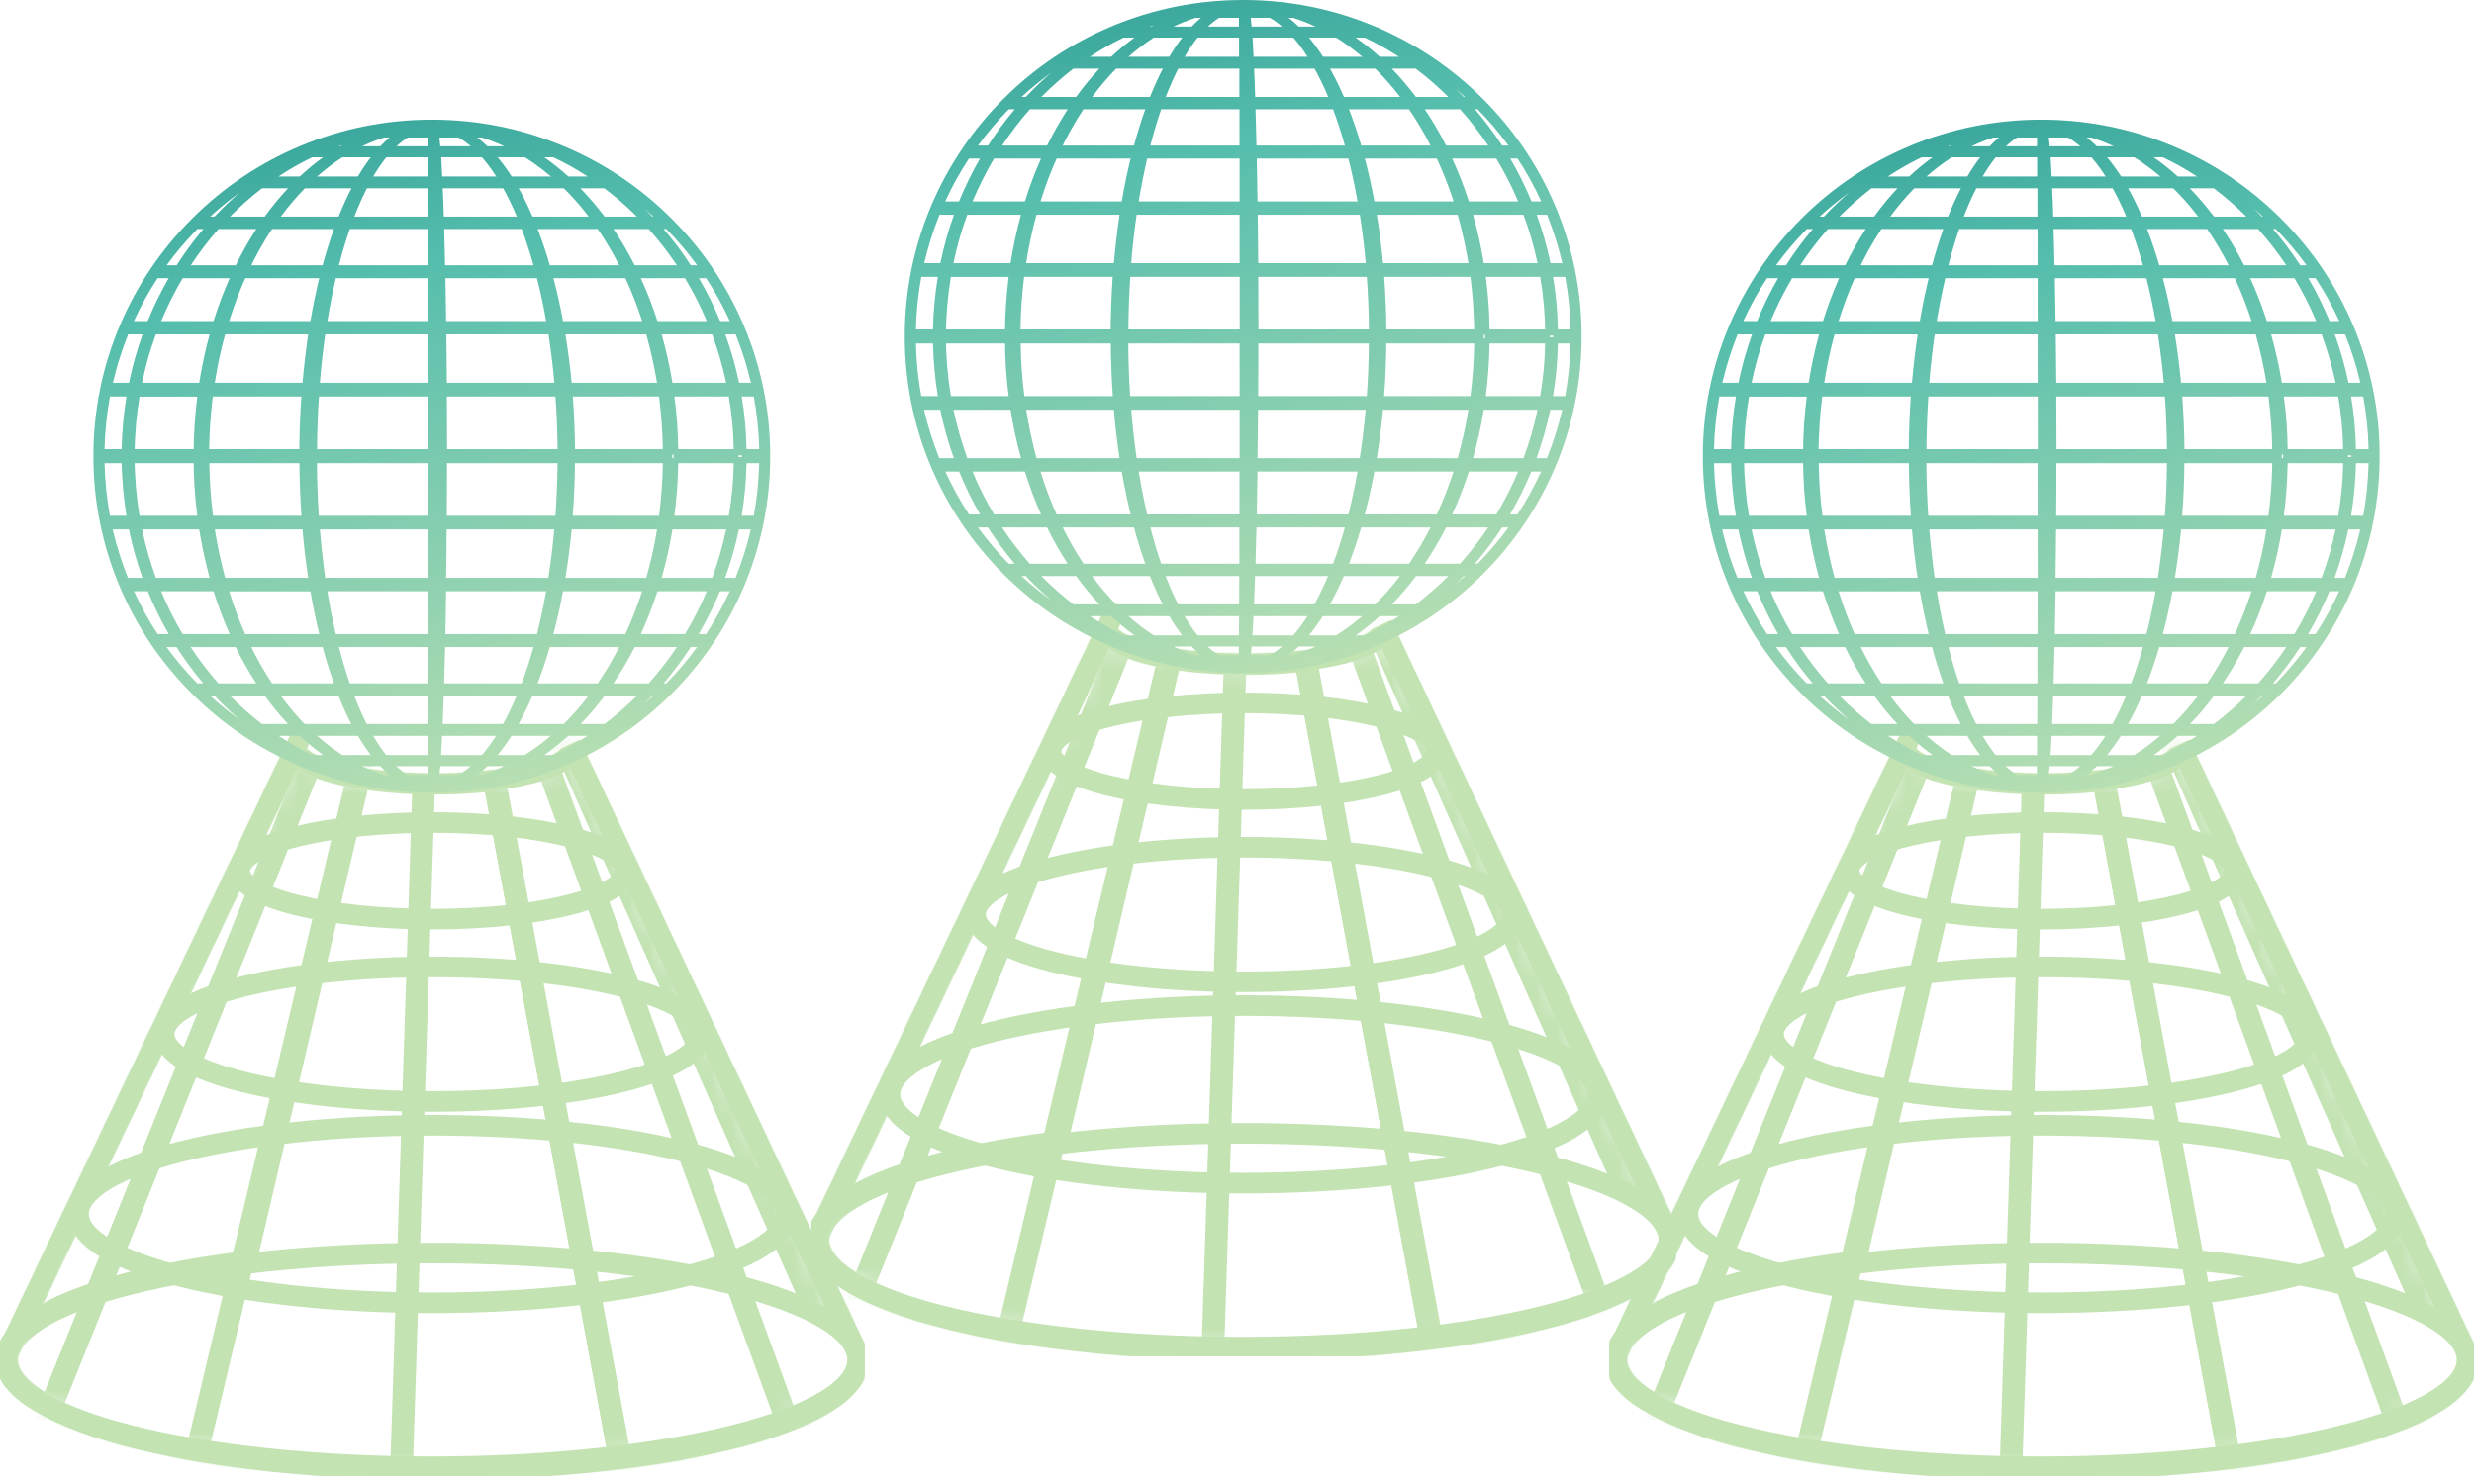
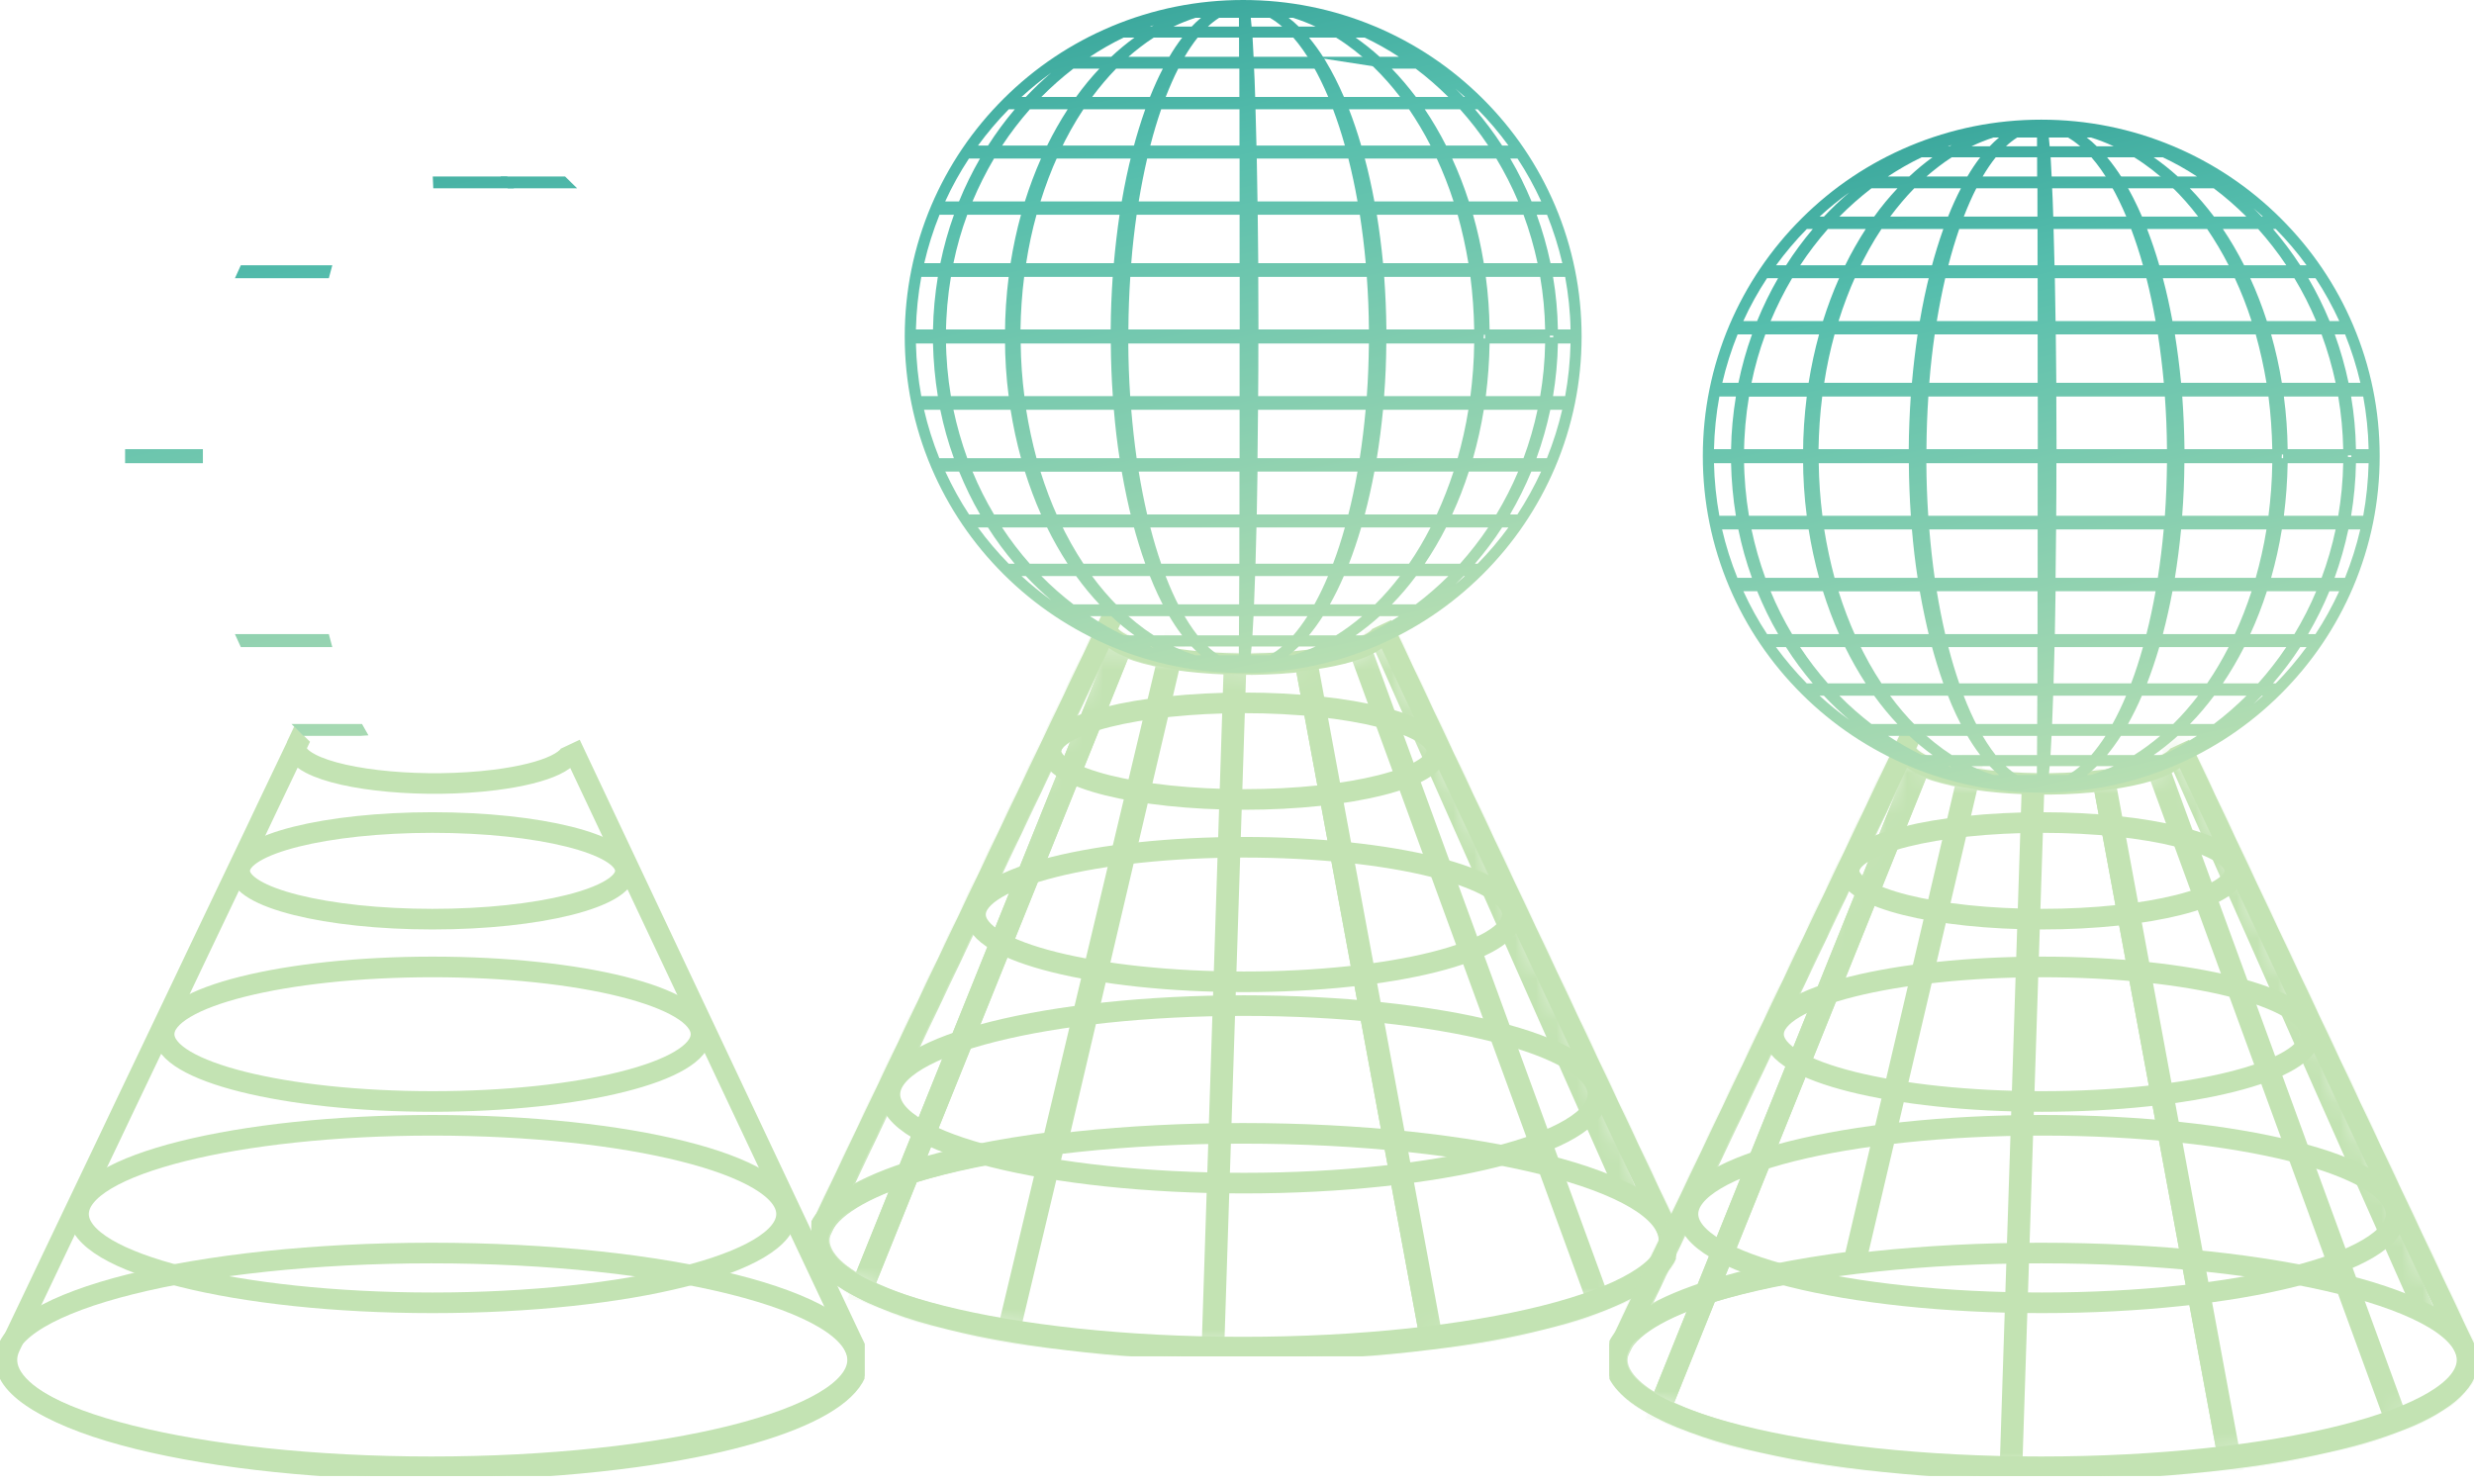
<svg xmlns="http://www.w3.org/2000/svg" width="120" height="72" viewBox="0 0 120 72" fill="none">
  <g clip-path="url(#clip0_1_92)">
    <mask id="mask0_1_92" style="mask-type:luminance" maskUnits="userSpaceOnUse" x="39" y="30" width="42" height="36">
      <path d="M53.776 30.277C53.623 30.598 53.817 30.928 54.41 31.238C56.031 32.092 60.029 32.448 63.336 32.036C65.954 31.711 67.354 31.004 67.022 30.297L80.84 59.599C81.868 61.78 77.528 63.971 69.43 64.978C59.195 66.249 46.824 65.145 41.804 62.507C39.973 61.546 39.375 60.514 39.84 59.532C40.26 58.653 40.817 57.483 41.236 56.609C41.446 56.172 41.722 55.587 41.931 55.145C42.351 54.265 42.908 53.096 43.327 52.221C43.746 51.347 44.303 50.172 44.723 49.298C44.932 48.86 45.208 48.276 45.418 47.833C45.837 46.954 46.394 45.784 46.814 44.91C47.233 44.035 47.79 42.861 48.209 41.986C48.419 41.549 48.695 40.964 48.904 40.522C49.324 39.642 49.881 38.473 50.3 37.599C50.719 36.724 51.276 35.55 51.696 34.675C51.905 34.238 52.181 33.653 52.391 33.211C52.81 32.331 53.367 31.162 53.787 30.287L53.776 30.277Z" fill="white" />
    </mask>
    <g mask="url(#mask0_1_92)">
      <path d="M41.83 62.573L41.778 62.547C40.209 61.724 39.478 60.798 39.672 59.883C39.907 58.77 41.461 57.733 44.017 56.889L54.349 31.264C53.726 30.923 53.644 30.603 53.69 30.389C53.828 29.738 55.234 29.189 57.458 28.91L57.524 28.899L57.509 28.96L51.287 55.465H51.251C48.409 55.821 45.975 56.334 44.089 56.95L41.824 62.573H41.83ZM43.977 56.99C41.497 57.814 39.994 58.826 39.769 59.898C39.585 60.768 40.281 61.648 41.778 62.441L43.977 56.99ZM57.401 29.006C55.295 29.276 53.91 29.809 53.787 30.404C53.731 30.674 53.956 30.948 54.436 31.203L54.472 31.223L54.457 31.259L44.135 56.853C46.011 56.243 48.409 55.745 51.21 55.394L57.401 29.011V29.006Z" stroke="#C3E3B3" stroke-miterlimit="10" />
      <path d="M39.789 59.802L39.703 59.766L53.7 30.343L53.787 30.379L39.789 59.802Z" stroke="#C3E3B3" stroke-miterlimit="10" />
      <path d="M60.504 65.552C52.815 65.552 45.387 64.444 41.778 62.547L41.742 62.527L41.758 62.492L54.385 31.172L54.436 31.197C56.046 32.041 60.039 32.397 63.331 31.991H63.377L63.387 32.026L69.491 65.013H69.44C66.562 65.379 63.515 65.547 60.509 65.547L60.504 65.552ZM41.86 62.486C46.88 65.1 59.19 66.198 69.369 64.937L63.29 32.082C60.023 32.479 56.082 32.133 54.431 31.299L41.86 62.486Z" stroke="#C3E3B3" stroke-miterlimit="10" />
      <path d="M48.966 64.612L48.874 64.596L56.66 31.904L56.757 31.924L48.966 64.612Z" stroke="#C3E3B3" stroke-miterlimit="10" />
      <path d="M58.878 65.491H58.781L59.86 32.199L59.957 32.204L58.878 65.491Z" stroke="#C3E3B3" stroke-miterlimit="10" />
      <path d="M69.389 65.029L69.379 64.988L63.275 32.001H63.326C65.105 31.772 66.383 31.365 66.838 30.887L66.286 29.647L66.409 29.713C67.068 30.059 67.15 30.389 67.104 30.608C67.084 30.709 67.027 30.811 66.945 30.908L78.908 57.87C80.467 58.694 81.193 59.614 80.999 60.529C80.595 62.466 76.158 64.19 69.43 65.029H69.384H69.389ZM66.485 29.86L66.904 30.811C66.956 30.74 66.992 30.664 67.007 30.592C67.058 30.348 66.879 30.099 66.48 29.865L66.485 29.86Z" stroke="#C3E3B3" stroke-miterlimit="10" />
      <path d="M77.497 63.178L65.908 31.467L66 31.436L77.589 63.147L77.497 63.178Z" stroke="#C3E3B3" stroke-miterlimit="10" />
      <path d="M60.504 65.552C52.815 65.552 45.387 64.444 41.778 62.547C39.984 61.607 39.299 60.554 39.8 59.512L41.195 56.589C41.405 56.151 41.681 55.567 41.891 55.124L53.736 30.257L53.822 30.292C53.644 30.679 54.058 30.999 54.436 31.197C56.046 32.041 60.034 32.397 63.331 31.991C65.269 31.752 66.623 31.284 66.951 30.745C67.037 30.603 67.048 30.46 66.981 30.318L67.068 30.282L80.886 59.583C81.122 60.081 81.086 60.58 80.784 61.073C79.736 62.791 75.493 64.271 69.435 65.023C66.557 65.379 63.51 65.552 60.504 65.552Z" stroke="#C3E3B3" stroke-miterlimit="10" />
    </g>
    <path d="M53.776 30.277C53.623 30.598 53.817 30.928 54.41 31.238C56.031 32.092 60.029 32.448 63.336 32.036C65.954 31.711 67.354 31.004 67.022 30.297L80.84 59.599C81.868 61.78 77.528 63.971 69.43 64.978C59.195 66.249 46.824 65.145 41.804 62.507C39.973 61.546 39.375 60.514 39.84 59.532C40.26 58.653 40.817 57.483 41.236 56.609C41.446 56.172 41.722 55.587 41.931 55.145C42.351 54.265 42.908 53.096 43.327 52.221C43.746 51.347 44.303 50.172 44.723 49.298C44.932 48.86 45.208 48.276 45.418 47.833C45.837 46.954 46.394 45.784 46.814 44.91C47.233 44.035 47.79 42.861 48.209 41.986C48.419 41.549 48.695 40.964 48.904 40.522C49.324 39.642 49.881 38.473 50.3 37.599C50.719 36.724 51.276 35.55 51.696 34.675C51.905 34.238 52.181 33.653 52.391 33.211C52.81 32.331 53.367 31.162 53.787 30.287L53.776 30.277Z" stroke="#C3E3B3" stroke-miterlimit="10" />
    <path d="M60.284 65.359C71.699 65.359 80.953 63.037 80.953 60.173C80.953 57.309 71.699 54.987 60.284 54.987C48.869 54.987 39.616 57.309 39.616 60.173C39.616 63.037 48.869 65.359 60.284 65.359Z" stroke="#C3E3B3" stroke-miterlimit="10" />
    <path d="M60.335 38.788C65.502 38.788 69.691 37.739 69.691 36.444C69.691 35.15 65.502 34.101 60.335 34.101C55.169 34.101 50.98 35.15 50.98 36.444C50.98 37.739 55.169 38.788 60.335 38.788Z" stroke="#C3E3B3" stroke-miterlimit="10" />
    <path d="M60.335 47.635C67.527 47.635 73.356 46.174 73.356 44.371C73.356 42.568 67.527 41.107 60.335 41.107C53.144 41.107 47.315 42.568 47.315 44.371C47.315 46.174 53.144 47.635 60.335 47.635Z" stroke="#C3E3B3" stroke-miterlimit="10" />
    <path d="M60.335 57.402C69.819 57.402 77.507 55.474 77.507 53.096C77.507 50.717 69.819 48.789 60.335 48.789C50.852 48.789 43.163 50.717 43.163 53.096C43.163 55.474 50.852 57.402 60.335 57.402Z" stroke="#C3E3B3" stroke-miterlimit="10" />
    <path d="M60.3 32.652C58.086 32.652 55.934 32.219 53.909 31.37C51.956 30.547 50.198 29.372 48.69 27.872C47.182 26.372 46.001 24.628 45.172 22.681C44.319 20.668 43.884 18.527 43.884 16.326C43.884 14.124 44.319 11.984 45.172 9.97C46.001 8.028 47.182 6.279 48.69 4.779C50.198 3.279 51.951 2.105 53.909 1.281C55.934 0.432 58.081 0 60.3 0C62.518 0 64.665 0.432 66.69 1.281C68.648 2.105 70.401 3.279 71.909 4.779C73.418 6.279 74.598 8.023 75.427 9.97C76.28 11.984 76.715 14.119 76.715 16.326C76.715 18.532 76.28 20.668 75.427 22.681C74.598 24.623 73.418 26.372 71.909 27.872C70.401 29.372 68.648 30.547 66.69 31.37C64.665 32.219 62.518 32.652 60.3 32.652ZM62.503 31.792H62.707C63.086 31.675 63.454 31.533 63.817 31.365H62.999C62.835 31.523 62.672 31.665 62.508 31.792H62.503ZM60.668 31.792H61.593C61.792 31.675 61.992 31.533 62.191 31.365H60.709C60.693 31.528 60.683 31.67 60.668 31.792ZM59.129 31.792H60.09C60.09 31.665 60.09 31.523 60.09 31.365H58.577C58.756 31.533 58.94 31.68 59.124 31.792H59.129ZM58.245 31.792H58.255C58.101 31.665 57.948 31.523 57.8 31.365H56.915C57.263 31.533 57.621 31.68 57.984 31.792H58.245ZM55.775 31.365C55.837 31.386 55.903 31.411 55.964 31.431C55.923 31.411 55.888 31.386 55.847 31.365H55.775ZM65.754 30.826H66.194C66.766 30.557 67.319 30.242 67.855 29.896H66.92C66.537 30.242 66.148 30.552 65.754 30.826ZM63.49 30.826H64.803C65.238 30.557 65.662 30.242 66.071 29.896H64.164C63.945 30.236 63.72 30.547 63.49 30.826ZM60.749 30.826H62.728C62.963 30.557 63.193 30.242 63.418 29.896H60.801C60.785 30.236 60.765 30.552 60.749 30.826ZM58.091 30.826H60.095L60.11 27.949H56.537C56.747 28.493 56.971 28.996 57.207 29.443L57.268 29.56C57.529 30.043 57.805 30.47 58.086 30.826H58.091ZM55.959 30.826H57.34C57.099 30.516 56.869 30.165 56.65 29.779L56.578 29.657C56.292 29.148 56.021 28.574 55.775 27.949H52.969C53.362 28.482 53.771 28.96 54.201 29.392L54.318 29.509C54.84 30.018 55.392 30.46 55.959 30.826ZM54.502 30.826H55.029C54.64 30.547 54.262 30.236 53.904 29.896H52.871C53.398 30.242 53.945 30.557 54.507 30.826H54.502ZM67.513 29.321H68.673C69.225 28.904 69.757 28.442 70.253 27.949H68.684C68.316 28.442 67.927 28.899 67.513 29.321ZM64.512 29.321H66.7C67.124 28.904 67.528 28.442 67.906 27.949H65.182C64.972 28.437 64.742 28.899 64.507 29.321H64.512ZM60.826 29.321H63.755C63.986 28.904 64.21 28.442 64.415 27.949H60.877C60.862 28.442 60.842 28.899 60.826 29.321ZM52.064 29.321H53.327C52.928 28.899 52.55 28.437 52.197 27.949H50.51C51.001 28.447 51.522 28.904 52.064 29.321ZM49.549 27.949C50.009 28.371 50.489 28.762 50.99 29.123C50.561 28.757 50.147 28.366 49.758 27.949H49.549ZM70.994 27.949C70.861 28.086 70.728 28.218 70.596 28.35C70.749 28.218 70.902 28.086 71.051 27.949H70.994ZM71.541 27.349H71.674C72.216 26.799 72.712 26.21 73.167 25.589H72.86C72.462 26.205 72.017 26.794 71.541 27.349ZM69.108 27.349H70.82C71.311 26.799 71.771 26.21 72.186 25.589H70.141C69.829 26.205 69.481 26.794 69.108 27.349ZM65.432 27.349H68.346C68.735 26.784 69.077 26.2 69.389 25.589H66.025C65.841 26.215 65.642 26.799 65.432 27.349ZM60.898 27.349H64.66C64.87 26.799 65.059 26.21 65.233 25.589H60.944C60.928 26.21 60.913 26.799 60.898 27.349ZM56.322 27.349H60.115V25.589H55.796C55.954 26.21 56.133 26.799 56.322 27.349ZM52.55 27.349H55.55C55.336 26.744 55.136 26.098 54.957 25.422L54.911 25.249C54.722 24.496 54.553 23.703 54.41 22.885H50.469C50.709 23.652 50.99 24.395 51.312 25.101L51.394 25.274C51.737 26.011 52.13 26.713 52.555 27.354L52.55 27.349ZM49.947 27.349H51.783C51.425 26.794 51.087 26.205 50.786 25.589H48.603C49.017 26.22 49.467 26.805 49.947 27.349ZM48.925 27.349H49.216C48.746 26.794 48.311 26.21 47.918 25.589H47.432C47.882 26.205 48.383 26.794 48.925 27.349ZM73.249 24.959H73.602C74.036 24.298 74.419 23.601 74.752 22.88H74.276C73.98 23.596 73.632 24.293 73.244 24.959H73.249ZM70.442 24.959H72.579C72.988 24.278 73.341 23.586 73.637 22.88H71.245C71.015 23.596 70.744 24.293 70.437 24.959H70.442ZM66.199 24.959H69.691C69.997 24.293 70.268 23.596 70.504 22.88H66.664C66.531 23.596 66.373 24.293 66.199 24.959ZM60.959 24.959H65.402C65.57 24.298 65.719 23.596 65.846 22.88H60.995C60.985 23.601 60.974 24.298 60.959 24.959ZM55.642 24.959H60.121V22.88H55.233C55.351 23.596 55.489 24.298 55.642 24.959ZM48.214 24.959H50.494C50.198 24.293 49.937 23.591 49.712 22.88H47.171C47.468 23.601 47.821 24.298 48.214 24.959ZM47.003 24.959H47.539C47.151 24.293 46.814 23.591 46.522 22.88H45.852C46.185 23.601 46.568 24.303 47.003 24.959ZM74.532 22.229H75.033C75.34 21.466 75.59 20.678 75.774 19.88H75.197C75.028 20.678 74.803 21.466 74.527 22.229H74.532ZM71.449 22.229H73.898C74.179 21.471 74.409 20.683 74.578 19.88H71.971C71.843 20.678 71.664 21.466 71.449 22.229ZM66.782 22.229H70.703C70.918 21.466 71.097 20.683 71.224 19.88H67.084C67.007 20.678 66.905 21.466 66.782 22.229ZM61 22.229H65.954C66.071 21.466 66.168 20.683 66.24 19.88H61.02C61.015 20.688 61.005 21.471 60.995 22.229H61ZM55.131 22.229H60.126V19.88H54.87C54.937 20.678 55.024 21.466 55.131 22.229ZM50.275 22.229H54.303C54.185 21.466 54.093 20.678 54.027 19.88H49.773C49.901 20.678 50.07 21.466 50.275 22.229ZM46.916 22.229H49.523C49.313 21.466 49.145 20.678 49.017 19.88H46.246C46.415 20.678 46.64 21.466 46.916 22.229ZM45.566 22.229H46.267C45.99 21.466 45.771 20.678 45.607 19.88H44.82C45.004 20.678 45.254 21.466 45.561 22.229H45.566ZM75.329 19.219H75.917C76.071 18.385 76.158 17.526 76.178 16.666H75.565C75.549 17.526 75.468 18.38 75.329 19.219ZM72.068 19.219H74.706C74.849 18.38 74.931 17.526 74.946 16.666H72.252C72.237 17.536 72.175 18.385 72.068 19.219ZM67.14 19.219H71.322C71.429 18.38 71.495 17.526 71.505 16.666H67.242C67.237 17.526 67.201 18.38 67.135 19.219H67.14ZM61.031 19.219H66.296C66.358 18.385 66.388 17.526 66.398 16.666H61.036C61.036 17.536 61.036 18.39 61.026 19.219H61.031ZM54.819 19.219H60.126V16.666H54.727C54.732 17.526 54.763 18.38 54.819 19.219ZM49.681 19.219H53.976C53.919 18.385 53.884 17.526 53.879 16.666H49.508C49.518 17.521 49.579 18.38 49.687 19.219H49.681ZM46.123 19.219H48.925C48.807 18.309 48.746 17.373 48.746 16.443V16.214C48.746 15.278 48.812 14.348 48.925 13.438H46.123C45.97 14.348 45.888 15.284 45.883 16.219V16.387V16.443C45.888 17.373 45.97 18.309 46.123 19.219ZM44.687 19.219H45.489C45.352 18.385 45.275 17.526 45.254 16.666H44.426C44.447 17.526 44.533 18.385 44.687 19.219ZM71.966 16.326V16.422H72.032V16.244H71.971V16.326H71.966ZM75.176 16.366H75.34V16.285H75.176V16.366ZM75.565 15.985H76.178C76.163 15.126 76.071 14.267 75.917 13.433H75.329C75.473 14.272 75.549 15.126 75.565 15.985ZM72.252 15.985H74.946C74.931 15.126 74.849 14.272 74.706 13.433H72.068C72.18 14.272 72.242 15.126 72.252 15.985ZM67.242 15.985H71.505C71.49 15.126 71.429 14.272 71.322 13.433H67.14C67.201 14.267 67.237 15.126 67.247 15.985H67.242ZM61.036 15.985H66.398C66.393 15.126 66.358 14.267 66.296 13.433H61.031C61.031 14.261 61.036 15.116 61.041 15.985H61.036ZM54.727 15.985H60.131V13.433H54.824C54.768 14.272 54.737 15.126 54.732 15.985H54.727ZM49.503 15.985H53.873C53.879 15.126 53.914 14.272 53.971 13.433H49.676C49.569 14.272 49.513 15.126 49.498 15.985H49.503ZM44.426 15.985H45.254C45.27 15.126 45.352 14.272 45.489 13.433H44.687C44.533 14.267 44.447 15.126 44.426 15.985ZM75.202 12.767H75.779C75.595 11.969 75.345 11.18 75.038 10.418H74.537C74.813 11.18 75.038 11.969 75.207 12.767H75.202ZM71.971 12.767H74.578C74.409 11.969 74.179 11.18 73.898 10.418H71.449C71.664 11.18 71.843 11.969 71.971 12.767ZM67.084 12.767H71.224C71.091 11.969 70.918 11.18 70.703 10.418H66.782C66.905 11.18 67.007 11.969 67.084 12.767ZM61.026 12.767H66.245C66.174 11.969 66.076 11.18 65.959 10.418H61.005C61.015 11.175 61.02 11.958 61.031 12.767H61.026ZM54.87 12.767H60.126V10.418H55.131C55.024 11.175 54.932 11.963 54.87 12.767ZM49.773 12.767H54.027C54.099 11.969 54.191 11.185 54.303 10.418H50.275C50.065 11.175 49.896 11.963 49.773 12.767ZM46.246 12.767H49.017C49.145 11.969 49.313 11.18 49.523 10.418H46.916C46.635 11.18 46.41 11.963 46.246 12.767ZM44.825 12.767H45.612C45.776 11.969 45.996 11.18 46.272 10.418H45.571C45.265 11.18 45.014 11.969 44.83 12.767H44.825ZM74.281 9.772H74.757C74.425 9.05 74.041 8.348 73.607 7.693H73.254C73.648 8.359 73.99 9.06 74.287 9.772H74.281ZM71.25 9.772H73.637C73.336 9.055 72.978 8.354 72.579 7.693H70.437C70.744 8.359 71.015 9.06 71.245 9.772H71.25ZM66.664 9.772H70.504C70.273 9.055 69.997 8.354 69.691 7.693H66.199C66.378 8.359 66.531 9.06 66.664 9.772ZM60.995 9.772H65.846C65.719 9.05 65.57 8.354 65.402 7.693H60.959C60.974 8.359 60.985 9.05 60.995 9.772ZM55.233 9.772H60.126V7.693H55.642C55.489 8.359 55.351 9.055 55.233 9.772ZM50.469 9.772H54.41C54.548 8.959 54.717 8.16 54.911 7.408L54.957 7.23C55.136 6.554 55.336 5.908 55.55 5.303H52.55C52.12 5.949 51.731 6.65 51.389 7.382L51.312 7.555C50.99 8.262 50.709 9.004 50.469 9.772ZM47.171 9.772H49.712C49.937 9.055 50.198 8.359 50.494 7.693H48.214C47.821 8.359 47.473 9.055 47.171 9.772ZM45.847 9.772H46.517C46.808 9.055 47.151 8.359 47.534 7.693H46.998C46.563 8.354 46.175 9.05 45.847 9.772ZM72.86 7.062H73.167C72.717 6.442 72.216 5.852 71.674 5.303H71.541C72.017 5.857 72.462 6.447 72.86 7.062ZM70.141 7.062H72.186C71.771 6.442 71.311 5.852 70.82 5.303H69.108C69.481 5.852 69.824 6.442 70.141 7.062ZM66.025 7.062H69.389C69.072 6.442 68.719 5.852 68.346 5.303H65.432C65.647 5.857 65.846 6.447 66.025 7.062ZM60.944 7.062H65.233C65.059 6.437 64.865 5.852 64.66 5.303H60.898C60.913 5.852 60.928 6.442 60.944 7.062ZM55.796 7.062H60.121V5.303H56.322C56.133 5.852 55.954 6.442 55.796 7.062ZM48.608 7.062H50.791C51.093 6.447 51.43 5.857 51.788 5.303H49.953C49.467 5.852 49.017 6.442 48.608 7.062ZM47.437 7.062H47.923C48.316 6.447 48.751 5.857 49.221 5.303H48.93C48.388 5.852 47.892 6.442 47.437 7.062ZM70.994 4.703H71.051C70.902 4.566 70.749 4.434 70.596 4.301C70.728 4.434 70.867 4.566 70.994 4.703ZM68.678 4.703H70.248C69.752 4.21 69.225 3.747 68.668 3.33H67.508C67.917 3.752 68.31 4.215 68.678 4.703ZM65.187 4.703H67.912C67.513 4.179 67.084 3.696 66.639 3.264L66.516 3.147C65.974 2.639 65.402 2.191 64.808 1.825H63.495C63.755 2.14 64.006 2.486 64.241 2.862L64.313 2.985C64.624 3.498 64.916 4.078 65.187 4.703ZM60.882 4.703H64.425C64.2 4.169 63.955 3.666 63.699 3.213L63.633 3.096C63.346 2.608 63.045 2.181 62.733 1.825H60.755C60.775 2.161 60.795 2.542 60.816 2.974V3.091C60.842 3.574 60.867 4.113 60.882 4.703ZM56.542 4.703H60.115V3.33H57.15C56.936 3.747 56.736 4.21 56.542 4.703ZM52.974 4.703H55.78C55.975 4.215 56.184 3.752 56.404 3.33H54.139C53.73 3.747 53.342 4.21 52.974 4.703ZM50.51 4.703H52.197C52.55 4.21 52.928 3.752 53.327 3.33H52.064C51.522 3.747 51.001 4.21 50.51 4.703ZM49.549 4.703H49.758C50.147 4.291 50.561 3.895 50.99 3.529C50.489 3.89 50.009 4.281 49.549 4.703ZM66.92 2.756H67.855C67.319 2.405 66.766 2.095 66.194 1.825H65.754C66.153 2.105 66.547 2.415 66.92 2.756ZM57.457 2.756H60.1V1.825H58.091C57.876 2.095 57.662 2.41 57.457 2.756ZM54.737 2.756H56.716C56.915 2.415 57.125 2.105 57.34 1.825H55.959C55.54 2.095 55.131 2.41 54.732 2.756H54.737ZM52.866 2.756H53.899C54.262 2.415 54.64 2.105 55.024 1.825H54.497C53.935 2.095 53.388 2.41 52.861 2.756H52.866ZM62.999 1.291H63.817C63.454 1.124 63.081 0.976 62.707 0.864H62.503C62.672 0.991 62.835 1.134 62.994 1.291H62.999ZM60.709 1.291H62.191C61.992 1.124 61.792 0.976 61.593 0.864H60.668C60.683 0.991 60.693 1.134 60.709 1.291ZM58.582 1.291H60.095C60.095 1.129 60.095 0.986 60.095 0.864H59.134C58.95 0.981 58.766 1.124 58.587 1.291H58.582ZM56.915 1.291H57.8C57.948 1.134 58.101 0.991 58.255 0.864H57.984C57.626 0.981 57.268 1.124 56.915 1.291ZM55.775 1.291H55.847C55.888 1.271 55.923 1.246 55.964 1.225C55.903 1.246 55.837 1.271 55.775 1.291Z" fill="url(#paint0_linear_1_92)" />
    <path d="M56.849 29.896H54.068L53.495 29.321H56.915L57.227 29.87L56.849 29.896Z" fill="url(#paint1_linear_1_92)" />
    <path d="M60.555 29.896H56.936L56.634 29.321H60.56L60.555 29.896Z" fill="url(#paint2_linear_1_92)" />
    <path d="M55.474 25.589H51.036L50.75 24.959H55.305L55.474 25.589Z" fill="url(#paint3_linear_1_92)" />
    <path d="M49.196 15.985H45.423V16.666H49.196V15.985Z" fill="url(#paint4_linear_1_92)" />
    <path d="M55.305 7.693H50.75L51.036 7.062H55.474L55.305 7.693Z" fill="url(#paint5_linear_1_92)" />
-     <path d="M67.349 3.33H63.986L63.633 2.756H66.761L67.349 3.33Z" fill="url(#paint6_linear_1_92)" />
+     <path d="M67.349 3.33L63.633 2.756H66.761L67.349 3.33Z" fill="url(#paint6_linear_1_92)" />
    <path d="M64.282 3.33H60.371L60.346 2.756H63.955L64.282 3.33Z" fill="url(#paint7_linear_1_92)" />
  </g>
  <g clip-path="url(#clip1_1_92)">
    <mask id="mask1_1_92" style="mask-type:luminance" maskUnits="userSpaceOnUse" x="0" y="36" width="42" height="36">
-       <path d="M14.422 36.084C14.268 36.404 14.463 36.734 15.056 37.045C16.676 37.899 20.674 38.255 23.981 37.843C26.599 37.517 28 36.811 27.667 36.104L41.486 65.405C42.513 67.586 38.173 69.778 30.075 70.784C19.84 72.055 7.469 70.952 2.449 68.313C0.619 67.352 0.02 66.32 0.486 65.339C0.905 64.459 1.462 63.29 1.881 62.415C2.091 61.978 2.367 61.393 2.577 60.951C2.996 60.072 3.553 58.902 3.972 58.028C4.391 57.153 4.949 55.979 5.368 55.104C5.577 54.667 5.853 54.082 6.063 53.64C6.482 52.76 7.04 51.591 7.459 50.716C7.878 49.842 8.435 48.667 8.854 47.793C9.064 47.356 9.34 46.771 9.55 46.328C9.969 45.449 10.526 44.28 10.945 43.405C11.364 42.531 11.922 41.356 12.341 40.482C12.55 40.044 12.826 39.46 13.036 39.017C13.455 38.138 14.013 36.968 14.432 36.094L14.422 36.084Z" fill="white" />
-     </mask>
+       </mask>
    <g mask="url(#mask1_1_92)">
      <path d="M2.475 68.379L2.424 68.354C0.854 67.53 0.123 66.605 0.317 65.69C0.552 64.576 2.107 63.539 4.663 62.695L14.995 37.07C14.371 36.729 14.289 36.409 14.335 36.196C14.473 35.545 15.879 34.996 18.103 34.716L18.169 34.706L18.154 34.767L11.932 61.271H11.896C9.054 61.627 6.621 62.141 4.734 62.756L2.47 68.379H2.475ZM4.622 62.797C2.142 63.62 0.639 64.632 0.414 65.705C0.23 66.574 0.926 67.454 2.424 68.247L4.622 62.797ZM18.046 34.813C15.94 35.082 14.555 35.616 14.432 36.211C14.376 36.48 14.601 36.755 15.081 37.009L15.117 37.029L15.102 37.065L4.78 62.659C6.656 62.049 9.054 61.551 11.856 61.2L18.046 34.818V34.813Z" stroke="#C3E3B3" stroke-miterlimit="10" />
      <path d="M0.435 65.608L0.348 65.573L14.345 36.15L14.432 36.185L0.435 65.608Z" stroke="#C3E3B3" stroke-miterlimit="10" />
      <path d="M21.149 71.359C13.46 71.359 6.032 70.25 2.423 68.354L2.387 68.334L2.403 68.298L15.03 36.978L15.081 37.004C16.691 37.848 20.684 38.204 23.976 37.797H24.022L24.032 37.833L30.137 70.82H30.085C27.207 71.186 24.16 71.354 21.154 71.354L21.149 71.359ZM2.505 68.293C7.525 70.906 19.835 72.004 30.014 70.743L23.935 37.889C20.669 38.285 16.727 37.939 15.076 37.106L2.505 68.293Z" stroke="#C3E3B3" stroke-miterlimit="10" />
      <path d="M9.611 70.418L9.519 70.403L17.305 37.711L17.402 37.731L9.611 70.418Z" stroke="#C3E3B3" stroke-miterlimit="10" />
      <path d="M19.523 71.298H19.426L20.505 38.005L20.602 38.011L19.523 71.298Z" stroke="#C3E3B3" stroke-miterlimit="10" />
      <path d="M30.034 70.835L30.024 70.794L23.92 37.807H23.971C25.75 37.578 27.028 37.172 27.483 36.694L26.931 35.453L27.054 35.519C27.713 35.865 27.795 36.196 27.749 36.414C27.729 36.516 27.672 36.617 27.591 36.714L39.553 63.676C41.112 64.5 41.838 65.42 41.644 66.335C41.24 68.272 36.803 69.996 30.075 70.835H30.029H30.034ZM27.131 35.667L27.55 36.617C27.601 36.546 27.637 36.47 27.652 36.399C27.703 36.155 27.524 35.906 27.125 35.672L27.131 35.667Z" stroke="#C3E3B3" stroke-miterlimit="10" />
      <path d="M38.142 68.984L26.553 37.273L26.645 37.243L38.234 68.954L38.142 68.984Z" stroke="#C3E3B3" stroke-miterlimit="10" />
      <path d="M21.149 71.359C13.46 71.359 6.032 70.25 2.423 68.354C0.629 67.413 -0.056 66.361 0.445 65.319L1.84 62.395C2.05 61.958 2.326 61.373 2.536 60.931L14.381 36.063L14.468 36.099C14.289 36.485 14.703 36.806 15.081 37.004C16.691 37.848 20.679 38.204 23.976 37.797C25.914 37.558 27.268 37.09 27.596 36.551C27.683 36.409 27.693 36.267 27.626 36.124L27.713 36.089L41.532 65.39C41.767 65.888 41.731 66.386 41.429 66.879C40.381 68.598 36.138 70.078 30.08 70.83C27.202 71.186 24.155 71.359 21.149 71.359Z" stroke="#C3E3B3" stroke-miterlimit="10" />
    </g>
    <path d="M14.422 36.084C14.268 36.404 14.463 36.734 15.056 37.045C16.676 37.899 20.674 38.255 23.981 37.843C26.599 37.517 28 36.811 27.667 36.104L41.486 65.405C42.513 67.586 38.173 69.778 30.075 70.784C19.84 72.055 7.469 70.952 2.449 68.313C0.619 67.352 0.02 66.32 0.486 65.339C0.905 64.459 1.462 63.29 1.881 62.415C2.091 61.978 2.367 61.393 2.577 60.951C2.996 60.072 3.553 58.902 3.972 58.028C4.391 57.153 4.949 55.979 5.368 55.104C5.577 54.667 5.853 54.082 6.063 53.64C6.482 52.76 7.04 51.591 7.459 50.716C7.878 49.842 8.435 48.667 8.854 47.793C9.064 47.356 9.34 46.771 9.55 46.328C9.969 45.449 10.526 44.28 10.945 43.405C11.364 42.531 11.922 41.356 12.341 40.482C12.55 40.044 12.826 39.46 13.036 39.017C13.455 38.138 14.013 36.968 14.432 36.094L14.422 36.084Z" stroke="#C3E3B3" stroke-miterlimit="10" />
    <path d="M20.929 71.165C32.344 71.165 41.598 68.844 41.598 65.98C41.598 63.115 32.344 60.794 20.929 60.794C9.514 60.794 0.261 63.115 0.261 65.98C0.261 68.844 9.514 71.165 20.929 71.165Z" stroke="#C3E3B3" stroke-miterlimit="10" />
    <path d="M20.98 44.595C26.147 44.595 30.336 43.545 30.336 42.251C30.336 40.956 26.147 39.907 20.98 39.907C15.814 39.907 11.625 40.956 11.625 42.251C11.625 43.545 15.814 44.595 20.98 44.595Z" stroke="#C3E3B3" stroke-miterlimit="10" />
    <path d="M20.98 53.441C28.172 53.441 34.001 51.98 34.001 50.177C34.001 48.375 28.172 46.913 20.98 46.913C13.789 46.913 7.96 48.375 7.96 50.177C7.96 51.98 13.789 53.441 20.98 53.441Z" stroke="#C3E3B3" stroke-miterlimit="10" />
    <path d="M20.98 63.209C30.464 63.209 38.152 61.28 38.152 58.902C38.152 56.524 30.464 54.596 20.98 54.596C11.497 54.596 3.809 56.524 3.809 58.902C3.809 61.28 11.497 63.209 20.98 63.209Z" stroke="#C3E3B3" stroke-miterlimit="10" />
-     <path d="M20.945 38.458C18.731 38.458 16.579 38.026 14.555 37.177C12.602 36.353 10.843 35.179 9.335 33.679C7.827 32.179 6.646 30.435 5.818 28.488C4.964 26.474 4.529 24.334 4.529 22.132C4.529 19.931 4.964 17.79 5.818 15.777C6.646 13.835 7.827 12.086 9.335 10.586C10.843 9.086 12.597 7.911 14.555 7.088C16.579 6.239 18.726 5.806 20.945 5.806C23.163 5.806 25.311 6.239 27.335 7.088C29.293 7.911 31.047 9.086 32.555 10.586C34.063 12.086 35.244 13.829 36.072 15.777C36.925 17.79 37.36 19.926 37.36 22.132C37.36 24.339 36.925 26.474 36.072 28.488C35.244 30.43 34.063 32.179 32.555 33.679C31.047 35.179 29.293 36.353 27.335 37.177C25.311 38.026 23.163 38.458 20.945 38.458ZM23.148 37.599H23.353C23.731 37.482 24.099 37.34 24.462 37.172H23.644C23.48 37.329 23.317 37.472 23.153 37.599H23.148ZM21.313 37.599H22.238C22.438 37.482 22.637 37.34 22.836 37.172H21.354C21.338 37.334 21.328 37.477 21.313 37.599ZM19.774 37.599H20.735C20.735 37.472 20.735 37.329 20.735 37.172H19.222C19.401 37.34 19.585 37.487 19.769 37.599H19.774ZM18.89 37.599H18.9C18.747 37.472 18.593 37.329 18.445 37.172H17.56C17.908 37.34 18.266 37.487 18.629 37.599H18.89ZM16.42 37.172C16.482 37.192 16.548 37.217 16.61 37.238C16.569 37.217 16.533 37.192 16.492 37.172H16.42ZM26.399 36.633H26.839C27.412 36.363 27.964 36.048 28.501 35.702H27.565C27.182 36.048 26.793 36.358 26.399 36.633ZM24.135 36.633H25.449C25.883 36.363 26.307 36.048 26.716 35.702H24.81C24.59 36.043 24.365 36.353 24.135 36.633ZM21.395 36.633H23.373C23.608 36.363 23.838 36.048 24.063 35.702H21.446C21.43 36.043 21.41 36.358 21.395 36.633ZM18.736 36.633H20.74L20.756 33.755H17.182C17.392 34.299 17.617 34.802 17.852 35.25L17.913 35.367C18.174 35.85 18.45 36.277 18.731 36.633H18.736ZM16.605 36.633H17.985C17.744 36.323 17.514 35.972 17.295 35.585L17.223 35.463C16.937 34.955 16.666 34.38 16.42 33.755H13.614C14.008 34.289 14.416 34.767 14.846 35.199L14.963 35.316C15.485 35.824 16.037 36.267 16.605 36.633ZM15.148 36.633H15.674C15.286 36.353 14.907 36.043 14.549 35.702H13.517C14.043 36.048 14.59 36.363 15.153 36.633H15.148ZM28.158 35.128H29.319C29.871 34.711 30.402 34.248 30.898 33.755H29.329C28.961 34.248 28.572 34.706 28.158 35.128ZM25.157 35.128H27.345C27.77 34.711 28.173 34.248 28.552 33.755H25.827C25.617 34.243 25.387 34.706 25.152 35.128H25.157ZM21.471 35.128H24.401C24.631 34.711 24.856 34.248 25.06 33.755H21.522C21.507 34.248 21.487 34.706 21.471 35.128ZM12.709 35.128H13.972C13.573 34.706 13.195 34.243 12.842 33.755H11.155C11.646 34.253 12.167 34.711 12.709 35.128ZM10.194 33.755C10.654 34.177 11.134 34.569 11.635 34.929C11.206 34.563 10.792 34.172 10.403 33.755H10.194ZM31.64 33.755C31.507 33.892 31.374 34.025 31.241 34.157C31.394 34.025 31.547 33.892 31.696 33.755H31.64ZM32.187 33.155H32.319C32.861 32.606 33.357 32.016 33.812 31.396H33.505C33.107 32.011 32.662 32.601 32.187 33.155ZM29.753 33.155H31.466C31.956 32.606 32.416 32.016 32.831 31.396H30.786C30.474 32.011 30.126 32.601 29.753 33.155ZM26.077 33.155H28.991C29.38 32.591 29.722 32.006 30.034 31.396H26.67C26.486 32.021 26.287 32.606 26.077 33.155ZM21.543 33.155H25.305C25.515 32.606 25.704 32.016 25.878 31.396H21.589C21.573 32.016 21.558 32.606 21.543 33.155ZM16.967 33.155H20.761V31.396H16.441C16.599 32.016 16.778 32.606 16.967 33.155ZM13.195 33.155H16.195C15.981 32.55 15.781 31.904 15.602 31.228L15.556 31.055C15.367 30.303 15.199 29.51 15.056 28.691H11.114C11.354 29.459 11.635 30.201 11.957 30.908L12.039 31.081C12.382 31.818 12.775 32.52 13.2 33.16L13.195 33.155ZM10.592 33.155H12.428C12.07 32.601 11.732 32.011 11.431 31.396H9.248C9.662 32.026 10.112 32.611 10.592 33.155ZM9.57 33.155H9.861C9.391 32.601 8.957 32.016 8.563 31.396H8.077C8.527 32.011 9.028 32.601 9.57 33.155ZM33.894 30.765H34.247C34.681 30.105 35.065 29.408 35.397 28.686H34.922C34.625 29.403 34.277 30.099 33.889 30.765H33.894ZM31.087 30.765H33.224C33.633 30.084 33.986 29.393 34.282 28.686H31.89C31.66 29.403 31.389 30.099 31.082 30.765H31.087ZM26.844 30.765H30.336C30.643 30.099 30.913 29.403 31.149 28.686H27.309C27.177 29.403 27.018 30.099 26.844 30.765ZM21.604 30.765H26.047C26.215 30.105 26.364 29.403 26.491 28.686H21.64C21.63 29.408 21.619 30.105 21.604 30.765ZM16.288 30.765H20.766V28.686H15.879C15.996 29.403 16.134 30.105 16.288 30.765ZM8.859 30.765H11.139C10.843 30.099 10.582 29.398 10.357 28.686H7.817C8.113 29.408 8.466 30.105 8.859 30.765ZM7.648 30.765H8.185C7.796 30.099 7.459 29.398 7.167 28.686H6.498C6.83 29.408 7.213 30.11 7.648 30.765ZM35.177 28.035H35.678C35.985 27.273 36.235 26.484 36.419 25.686H35.842C35.673 26.484 35.448 27.273 35.172 28.035H35.177ZM32.094 28.035H34.543C34.824 27.278 35.054 26.489 35.223 25.686H32.616C32.488 26.484 32.309 27.273 32.094 28.035ZM27.427 28.035H31.348C31.563 27.273 31.742 26.489 31.869 25.686H27.729C27.652 26.484 27.55 27.273 27.427 28.035ZM21.645 28.035H26.599C26.716 27.273 26.814 26.489 26.885 25.686H21.666C21.66 26.495 21.65 27.278 21.64 28.035H21.645ZM15.776 28.035H20.771V25.686H15.516C15.582 26.484 15.669 27.273 15.776 28.035ZM10.92 28.035H14.948C14.831 27.273 14.739 26.484 14.672 25.686H10.419C10.546 26.484 10.715 27.273 10.92 28.035ZM7.561 28.035H10.168C9.959 27.273 9.79 26.484 9.662 25.686H6.891C7.06 26.484 7.285 27.273 7.561 28.035ZM6.211 28.035H6.912C6.636 27.273 6.416 26.484 6.252 25.686H5.465C5.649 26.484 5.899 27.273 6.206 28.035H6.211ZM35.975 25.025H36.562C36.716 24.191 36.803 23.332 36.823 22.473H36.21C36.194 23.332 36.113 24.186 35.975 25.025ZM32.713 25.025H35.351C35.494 24.186 35.576 23.332 35.591 22.473H32.897C32.882 23.342 32.82 24.191 32.713 25.025ZM27.785 25.025H31.967C32.074 24.186 32.141 23.332 32.151 22.473H27.887C27.882 23.332 27.846 24.186 27.78 25.025H27.785ZM21.676 25.025H26.941C27.003 24.191 27.033 23.332 27.044 22.473H21.681C21.681 23.342 21.681 24.197 21.671 25.025H21.676ZM15.464 25.025H20.771V22.473H15.372C15.377 23.332 15.408 24.186 15.464 25.025ZM10.327 25.025H14.621C14.565 24.191 14.529 23.332 14.524 22.473H10.153C10.163 23.327 10.224 24.186 10.332 25.025H10.327ZM6.769 25.025H9.57C9.452 24.115 9.391 23.18 9.391 22.249V22.02C9.391 21.085 9.458 20.154 9.57 19.244H6.769C6.615 20.154 6.533 21.09 6.528 22.026V22.193V22.249C6.533 23.18 6.615 24.115 6.769 25.025ZM5.332 25.025H6.135C5.997 24.191 5.92 23.332 5.899 22.473H5.071C5.092 23.332 5.179 24.191 5.332 25.025ZM32.611 22.132V22.229H32.677V22.051H32.616V22.132H32.611ZM35.821 22.173H35.985V22.092H35.821V22.173ZM36.21 21.792H36.823C36.808 20.932 36.716 20.073 36.562 19.239H35.975C36.118 20.078 36.194 20.932 36.21 21.792ZM32.897 21.792H35.591C35.576 20.932 35.494 20.078 35.351 19.239H32.713C32.825 20.078 32.887 20.932 32.897 21.792ZM27.887 21.792H32.151C32.135 20.932 32.074 20.078 31.967 19.239H27.785C27.846 20.073 27.882 20.932 27.892 21.792H27.887ZM21.681 21.792H27.044C27.038 20.932 27.003 20.073 26.941 19.239H21.676C21.676 20.068 21.681 20.922 21.686 21.792H21.681ZM15.372 21.792H20.776V19.239H15.47C15.413 20.078 15.383 20.932 15.377 21.792H15.372ZM10.148 21.792H14.519C14.524 20.932 14.56 20.078 14.616 19.239H10.322C10.214 20.078 10.158 20.932 10.143 21.792H10.148ZM5.071 21.792H5.899C5.915 20.932 5.997 20.078 6.135 19.239H5.332C5.179 20.073 5.092 20.932 5.071 21.792ZM35.847 18.573H36.425C36.24 17.775 35.99 16.987 35.683 16.224H35.182C35.458 16.987 35.683 17.775 35.852 18.573H35.847ZM32.616 18.573H35.223C35.054 17.775 34.824 16.987 34.543 16.224H32.094C32.309 16.987 32.488 17.775 32.616 18.573ZM27.729 18.573H31.869C31.737 17.775 31.563 16.987 31.348 16.224H27.427C27.55 16.987 27.652 17.775 27.729 18.573ZM21.671 18.573H26.89C26.819 17.775 26.721 16.987 26.604 16.224H21.65C21.66 16.982 21.666 17.765 21.676 18.573H21.671ZM15.516 18.573H20.771V16.224H15.776C15.669 16.982 15.577 17.77 15.516 18.573ZM10.419 18.573H14.672C14.744 17.775 14.836 16.992 14.948 16.224H10.92C10.71 16.982 10.541 17.77 10.419 18.573ZM6.891 18.573H9.662C9.79 17.775 9.959 16.987 10.168 16.224H7.561C7.28 16.987 7.055 17.77 6.891 18.573ZM5.47 18.573H6.257C6.421 17.775 6.641 16.987 6.917 16.224H6.216C5.91 16.987 5.659 17.775 5.475 18.573H5.47ZM34.927 15.579H35.402C35.07 14.857 34.686 14.155 34.252 13.499H33.899C34.293 14.165 34.635 14.867 34.932 15.579H34.927ZM31.895 15.579H34.282C33.981 14.862 33.623 14.16 33.224 13.499H31.082C31.389 14.165 31.66 14.867 31.89 15.579H31.895ZM27.309 15.579H31.149C30.919 14.862 30.643 14.16 30.336 13.499H26.844C27.023 14.165 27.177 14.867 27.309 15.579ZM21.64 15.579H26.491C26.364 14.857 26.215 14.16 26.047 13.499H21.604C21.619 14.165 21.63 14.857 21.64 15.579ZM15.879 15.579H20.771V13.499H16.288C16.134 14.165 15.996 14.862 15.879 15.579ZM11.114 15.579H15.056C15.194 14.765 15.362 13.967 15.556 13.214L15.602 13.036C15.781 12.36 15.981 11.714 16.195 11.109H13.195C12.765 11.755 12.377 12.457 12.034 13.189L11.957 13.362C11.635 14.069 11.354 14.811 11.114 15.579ZM7.817 15.579H10.357C10.582 14.862 10.843 14.165 11.139 13.499H8.859C8.466 14.165 8.118 14.862 7.817 15.579ZM6.493 15.579H7.162C7.454 14.862 7.796 14.165 8.18 13.499H7.643C7.208 14.16 6.82 14.857 6.493 15.579ZM33.505 12.869H33.812C33.362 12.248 32.861 11.659 32.319 11.109H32.187C32.662 11.664 33.107 12.253 33.505 12.869ZM30.786 12.869H32.831C32.416 12.248 31.956 11.659 31.466 11.109H29.753C30.126 11.659 30.469 12.248 30.786 12.869ZM26.67 12.869H30.034C29.717 12.248 29.364 11.659 28.991 11.109H26.077C26.292 11.664 26.491 12.253 26.67 12.869ZM21.589 12.869H25.878C25.704 12.243 25.51 11.659 25.305 11.109H21.543C21.558 11.659 21.573 12.248 21.589 12.869ZM16.441 12.869H20.766V11.109H16.967C16.778 11.659 16.599 12.248 16.441 12.869ZM9.253 12.869H11.436C11.738 12.253 12.075 11.664 12.433 11.109H10.598C10.112 11.659 9.662 12.248 9.253 12.869ZM8.082 12.869H8.568C8.962 12.253 9.396 11.664 9.867 11.109H9.575C9.033 11.659 8.537 12.248 8.082 12.869ZM31.64 10.509H31.696C31.547 10.372 31.394 10.24 31.241 10.108C31.374 10.24 31.512 10.372 31.64 10.509ZM29.324 10.509H30.893C30.397 10.016 29.871 9.554 29.313 9.137H28.153C28.562 9.559 28.956 10.021 29.324 10.509ZM25.832 10.509H28.557C28.158 9.986 27.729 9.503 27.284 9.071L27.161 8.954C26.619 8.445 26.047 7.998 25.454 7.632H24.14C24.401 7.947 24.651 8.293 24.886 8.669L24.958 8.791C25.27 9.304 25.561 9.884 25.832 10.509ZM21.527 10.509H25.07C24.845 9.976 24.6 9.472 24.344 9.02L24.278 8.903C23.992 8.415 23.69 7.988 23.378 7.632H21.4C21.42 7.967 21.441 8.349 21.461 8.781V8.898C21.487 9.381 21.512 9.92 21.527 10.509ZM17.187 10.509H20.761V9.137H17.796C17.581 9.554 17.381 10.016 17.187 10.509ZM13.619 10.509H16.425C16.62 10.021 16.829 9.559 17.049 9.137H14.784C14.376 9.554 13.987 10.016 13.619 10.509ZM11.155 10.509H12.842C13.195 10.016 13.573 9.559 13.972 9.137H12.709C12.167 9.554 11.646 10.016 11.155 10.509ZM10.194 10.509H10.403C10.792 10.098 11.206 9.701 11.635 9.335C11.134 9.696 10.654 10.088 10.194 10.509ZM27.565 8.562H28.501C27.964 8.211 27.412 7.901 26.839 7.632H26.399C26.798 7.911 27.192 8.222 27.565 8.562ZM18.102 8.562H20.745V7.632H18.736C18.521 7.901 18.307 8.216 18.102 8.562ZM15.383 8.562H17.361C17.56 8.222 17.77 7.911 17.985 7.632H16.605C16.185 7.901 15.776 8.216 15.377 8.562H15.383ZM13.512 8.562H14.544C14.907 8.222 15.286 7.911 15.669 7.632H15.142C14.58 7.901 14.033 8.216 13.507 8.562H13.512ZM23.644 7.098H24.462C24.099 6.93 23.726 6.783 23.353 6.671H23.148C23.317 6.798 23.48 6.94 23.639 7.098H23.644ZM21.354 7.098H22.836C22.637 6.93 22.438 6.783 22.238 6.671H21.313C21.328 6.798 21.338 6.94 21.354 7.098ZM19.227 7.098H20.74C20.74 6.935 20.74 6.793 20.74 6.671H19.779C19.595 6.788 19.411 6.93 19.232 7.098H19.227ZM17.56 7.098H18.445C18.593 6.94 18.747 6.798 18.9 6.671H18.629C18.271 6.788 17.913 6.93 17.56 7.098ZM16.42 7.098H16.492C16.533 7.078 16.569 7.052 16.61 7.032C16.548 7.052 16.482 7.078 16.42 7.098Z" fill="url(#paint8_linear_1_92)" />
    <path d="M17.494 35.702H14.713L14.14 35.128H17.56L17.872 35.677L17.494 35.702Z" fill="url(#paint9_linear_1_92)" />
-     <path d="M21.2 35.702H17.581L17.279 35.128H21.206L21.2 35.702Z" fill="url(#paint10_linear_1_92)" />
    <path d="M16.119 31.396H11.681L11.395 30.765H15.95L16.119 31.396Z" fill="url(#paint11_linear_1_92)" />
    <path d="M9.841 21.792H6.068V22.473H9.841V21.792Z" fill="url(#paint12_linear_1_92)" />
    <path d="M15.95 13.499H11.395L11.681 12.869H16.119L15.95 13.499Z" fill="url(#paint13_linear_1_92)" />
    <path d="M27.994 9.137H24.631L24.278 8.562H27.407L27.994 9.137Z" fill="url(#paint14_linear_1_92)" />
    <path d="M24.927 9.137H21.016L20.991 8.562H24.6L24.927 9.137Z" fill="url(#paint15_linear_1_92)" />
  </g>
  <g clip-path="url(#clip2_1_92)">
    <mask id="mask2_1_92" style="mask-type:luminance" maskUnits="userSpaceOnUse" x="78" y="36" width="42" height="36">
      <path d="M92.486 36.084C92.333 36.404 92.527 36.734 93.12 37.045C94.741 37.899 98.738 38.255 102.046 37.843C104.663 37.517 106.064 36.811 105.732 36.104L119.55 65.405C120.578 67.586 116.237 69.778 108.14 70.784C97.905 72.055 85.534 70.952 80.513 68.313C78.683 67.352 78.085 66.32 78.55 65.339C78.969 64.459 79.527 63.29 79.946 62.415C80.155 61.978 80.431 61.393 80.641 60.951C81.06 60.072 81.618 58.902 82.037 58.028C82.456 57.153 83.013 55.979 83.432 55.104C83.642 54.667 83.918 54.082 84.128 53.64C84.547 52.76 85.104 51.591 85.523 50.716C85.942 49.842 86.5 48.667 86.919 47.793C87.129 47.356 87.404 46.771 87.614 46.328C88.033 45.449 88.591 44.28 89.01 43.405C89.429 42.531 89.986 41.356 90.405 40.482C90.615 40.044 90.891 39.46 91.101 39.017C91.52 38.138 92.077 36.968 92.496 36.094L92.486 36.084Z" fill="white" />
    </mask>
    <g mask="url(#mask2_1_92)">
      <path d="M80.539 68.379L80.488 68.354C78.919 67.53 78.188 66.605 78.382 65.69C78.617 64.576 80.171 63.539 82.727 62.695L93.059 37.07C92.435 36.729 92.353 36.409 92.4 36.196C92.537 35.545 93.943 34.996 96.167 34.716L96.234 34.706L96.218 34.767L89.997 61.271H89.961C87.119 61.627 84.685 62.141 82.799 62.756L80.534 68.379H80.539ZM82.686 62.797C80.207 63.62 78.704 64.632 78.479 65.705C78.295 66.574 78.99 67.454 80.488 68.247L82.686 62.797ZM96.111 34.813C94.005 35.082 92.619 35.616 92.497 36.211C92.44 36.48 92.665 36.755 93.146 37.009L93.182 37.029L93.166 37.065L82.845 62.659C84.721 62.049 87.119 61.551 89.92 61.2L96.111 34.818V34.813Z" stroke="#C3E3B3" stroke-miterlimit="10" />
      <path d="M78.499 65.608L78.412 65.573L92.409 36.15L92.496 36.185L78.499 65.608Z" stroke="#C3E3B3" stroke-miterlimit="10" />
      <path d="M99.214 71.359C91.525 71.359 84.097 70.25 80.488 68.354L80.452 68.334L80.467 68.298L93.094 36.978L93.145 37.004C94.756 37.848 98.749 38.204 102.041 37.797H102.087L102.097 37.833L108.201 70.82H108.15C105.272 71.186 102.225 71.354 99.219 71.354L99.214 71.359ZM80.57 68.293C85.59 70.906 97.9 72.004 108.078 70.743L102 37.889C98.733 38.285 94.792 37.939 93.14 37.106L80.57 68.293Z" stroke="#C3E3B3" stroke-miterlimit="10" />
-       <path d="M87.675 70.418L87.584 70.403L95.369 37.711L95.466 37.731L87.675 70.418Z" stroke="#C3E3B3" stroke-miterlimit="10" />
      <path d="M97.588 71.298H97.491L98.57 38.005L98.667 38.011L97.588 71.298Z" stroke="#C3E3B3" stroke-miterlimit="10" />
      <path d="M108.099 70.835L108.089 70.794L101.985 37.807H102.036C103.815 37.578 105.093 37.172 105.548 36.694L104.996 35.453L105.118 35.519C105.778 35.865 105.86 36.196 105.814 36.414C105.793 36.516 105.737 36.617 105.655 36.714L117.618 63.676C119.177 64.5 119.903 65.42 119.709 66.335C119.305 68.272 114.867 69.996 108.14 70.835H108.094H108.099ZM105.195 35.667L105.614 36.617C105.665 36.546 105.701 36.47 105.716 36.399C105.768 36.155 105.589 35.906 105.19 35.672L105.195 35.667Z" stroke="#C3E3B3" stroke-miterlimit="10" />
      <path d="M116.207 68.984L104.617 37.273L104.709 37.243L116.299 68.954L116.207 68.984Z" stroke="#C3E3B3" stroke-miterlimit="10" />
      <path d="M99.214 71.359C91.525 71.359 84.097 70.25 80.488 68.354C78.693 67.413 78.008 66.361 78.509 65.319L79.905 62.395C80.115 61.958 80.391 61.373 80.6 60.931L92.445 36.063L92.532 36.099C92.353 36.485 92.767 36.806 93.145 37.004C94.756 37.848 98.743 38.204 102.041 37.797C103.978 37.558 105.333 37.09 105.66 36.551C105.747 36.409 105.757 36.267 105.691 36.124L105.778 36.089L119.596 65.39C119.831 65.888 119.796 66.386 119.494 66.879C118.446 68.598 114.203 70.078 108.145 70.83C105.267 71.186 102.22 71.359 99.214 71.359Z" stroke="#C3E3B3" stroke-miterlimit="10" />
    </g>
    <path d="M92.486 36.084C92.333 36.404 92.527 36.734 93.12 37.045C94.741 37.899 98.738 38.255 102.046 37.843C104.663 37.517 106.064 36.811 105.732 36.104L119.55 65.405C120.578 67.586 116.237 69.778 108.14 70.784C97.905 72.055 85.534 70.952 80.513 68.313C78.683 67.352 78.085 66.32 78.55 65.339C78.969 64.459 79.527 63.29 79.946 62.415C80.155 61.978 80.431 61.393 80.641 60.951C81.06 60.072 81.618 58.902 82.037 58.028C82.456 57.153 83.013 55.979 83.432 55.104C83.642 54.667 83.918 54.082 84.128 53.64C84.547 52.76 85.104 51.591 85.523 50.716C85.942 49.842 86.5 48.667 86.919 47.793C87.129 47.356 87.404 46.771 87.614 46.328C88.033 45.449 88.591 44.28 89.01 43.405C89.429 42.531 89.986 41.356 90.405 40.482C90.615 40.044 90.891 39.46 91.101 39.017C91.52 38.138 92.077 36.968 92.496 36.094L92.486 36.084Z" stroke="#C3E3B3" stroke-miterlimit="10" />
    <path d="M98.994 71.165C110.409 71.165 119.663 68.844 119.663 65.98C119.663 63.115 110.409 60.794 98.994 60.794C87.579 60.794 78.325 63.115 78.325 65.98C78.325 68.844 87.579 71.165 98.994 71.165Z" stroke="#C3E3B3" stroke-miterlimit="10" />
    <path d="M99.045 44.595C104.212 44.595 108.4 43.545 108.4 42.251C108.4 40.956 104.212 39.907 99.045 39.907C93.878 39.907 89.69 40.956 89.69 42.251C89.69 43.545 93.878 44.595 99.045 44.595Z" stroke="#C3E3B3" stroke-miterlimit="10" />
    <path d="M99.045 53.441C106.236 53.441 112.066 51.98 112.066 50.177C112.066 48.375 106.236 46.913 99.045 46.913C91.854 46.913 86.024 48.375 86.024 50.177C86.024 51.98 91.854 53.441 99.045 53.441Z" stroke="#C3E3B3" stroke-miterlimit="10" />
    <path d="M99.045 63.209C108.529 63.209 116.217 61.28 116.217 58.902C116.217 56.524 108.529 54.596 99.045 54.596C89.561 54.596 81.873 56.524 81.873 58.902C81.873 61.28 89.561 63.209 99.045 63.209Z" stroke="#C3E3B3" stroke-miterlimit="10" />
    <path d="M99.009 38.458C96.796 38.458 94.643 38.026 92.619 37.177C90.666 36.353 88.907 35.179 87.399 33.679C85.891 32.179 84.71 30.435 83.882 28.488C83.028 26.474 82.594 24.334 82.594 22.132C82.594 19.931 83.028 17.79 83.882 15.777C84.71 13.835 85.891 12.086 87.399 10.586C88.907 9.086 90.661 7.911 92.619 7.088C94.643 6.239 96.791 5.806 99.009 5.806C101.228 5.806 103.375 6.239 105.4 7.088C107.357 7.911 109.111 9.086 110.619 10.586C112.127 12.086 113.308 13.829 114.136 15.777C114.99 17.79 115.425 19.926 115.425 22.132C115.425 24.339 114.99 26.474 114.136 28.488C113.308 30.43 112.127 32.179 110.619 33.679C109.111 35.179 107.357 36.353 105.4 37.177C103.375 38.026 101.228 38.458 99.009 38.458ZM101.213 37.599H101.417C101.795 37.482 102.163 37.34 102.526 37.172H101.708C101.545 37.329 101.381 37.472 101.218 37.599H101.213ZM99.377 37.599H100.303C100.502 37.482 100.701 37.34 100.901 37.172H99.418C99.403 37.334 99.393 37.477 99.377 37.599ZM97.839 37.599H98.8C98.8 37.472 98.8 37.329 98.8 37.172H97.286C97.465 37.34 97.649 37.487 97.833 37.599H97.839ZM96.954 37.599H96.964C96.811 37.472 96.658 37.329 96.509 37.172H95.625C95.973 37.34 96.331 37.487 96.693 37.599H96.954ZM94.485 37.172C94.546 37.192 94.613 37.217 94.674 37.238C94.633 37.217 94.597 37.192 94.556 37.172H94.485ZM104.464 36.633H104.904C105.476 36.363 106.028 36.048 106.565 35.702H105.63C105.246 36.048 104.858 36.358 104.464 36.633ZM102.199 36.633H103.513C103.948 36.363 104.372 36.048 104.781 35.702H102.874C102.654 36.043 102.429 36.353 102.199 36.633ZM99.459 36.633H101.438C101.673 36.363 101.903 36.048 102.128 35.702H99.51C99.495 36.043 99.475 36.358 99.459 36.633ZM96.801 36.633H98.805L98.82 33.755H95.247C95.456 34.299 95.681 34.802 95.916 35.25L95.978 35.367C96.238 35.85 96.514 36.277 96.796 36.633H96.801ZM94.669 36.633H96.049C95.809 36.323 95.579 35.972 95.359 35.585L95.288 35.463C95.001 34.955 94.73 34.38 94.485 33.755H91.678C92.072 34.289 92.481 34.767 92.91 35.199L93.028 35.316C93.549 35.824 94.102 36.267 94.669 36.633ZM93.212 36.633H93.739C93.35 36.353 92.972 36.043 92.614 35.702H91.581C92.108 36.048 92.655 36.363 93.217 36.633H93.212ZM106.223 35.128H107.383C107.935 34.711 108.467 34.248 108.963 33.755H107.393C107.025 34.248 106.637 34.706 106.223 35.128ZM103.222 35.128H105.41C105.834 34.711 106.238 34.248 106.616 33.755H103.891C103.682 34.243 103.452 34.706 103.217 35.128H103.222ZM99.536 35.128H102.465C102.695 34.711 102.92 34.248 103.125 33.755H99.587C99.572 34.248 99.551 34.706 99.536 35.128ZM90.773 35.128H92.036C91.637 34.706 91.259 34.243 90.906 33.755H89.219C89.71 34.253 90.232 34.711 90.773 35.128ZM88.258 33.755C88.718 34.177 89.199 34.569 89.7 34.929C89.27 34.563 88.856 34.172 88.468 33.755H88.258ZM109.704 33.755C109.571 33.892 109.438 34.025 109.305 34.157C109.459 34.025 109.612 33.892 109.76 33.755H109.704ZM110.251 33.155H110.384C110.926 32.606 111.422 32.016 111.877 31.396H111.57C111.171 32.011 110.726 32.601 110.251 33.155ZM107.818 33.155H109.53C110.021 32.606 110.481 32.016 110.895 31.396H108.85C108.538 32.011 108.191 32.601 107.818 33.155ZM104.142 33.155H107.056C107.444 32.591 107.787 32.006 108.099 31.396H104.735C104.551 32.021 104.352 32.606 104.142 33.155ZM99.607 33.155H103.37C103.58 32.606 103.769 32.016 103.943 31.396H99.653C99.638 32.016 99.623 32.606 99.607 33.155ZM95.032 33.155H98.825V31.396H94.505C94.664 32.016 94.843 32.606 95.032 33.155ZM91.259 33.155H94.26C94.045 32.55 93.846 31.904 93.667 31.228L93.621 31.055C93.432 30.303 93.263 29.51 93.12 28.691H89.178C89.419 29.459 89.7 30.201 90.022 30.908L90.104 31.081C90.446 31.818 90.84 32.52 91.264 33.16L91.259 33.155ZM88.657 33.155H90.492C90.134 32.601 89.797 32.011 89.495 31.396H87.312C87.727 32.026 88.177 32.611 88.657 33.155ZM87.635 33.155H87.926C87.456 32.601 87.021 32.016 86.627 31.396H86.142C86.592 32.011 87.093 32.601 87.635 33.155ZM111.958 30.765H112.311C112.746 30.105 113.129 29.408 113.461 28.686H112.986C112.69 29.403 112.342 30.099 111.953 30.765H111.958ZM109.152 30.765H111.289C111.698 30.084 112.051 29.393 112.347 28.686H109.954C109.724 29.403 109.454 30.099 109.147 30.765H109.152ZM104.909 30.765H108.4C108.707 30.099 108.978 29.403 109.213 28.686H105.374C105.241 29.403 105.083 30.099 104.909 30.765ZM99.669 30.765H104.111C104.28 30.105 104.428 29.403 104.556 28.686H99.704C99.694 29.408 99.684 30.105 99.669 30.765ZM94.352 30.765H98.83V28.686H93.943C94.061 29.403 94.199 30.105 94.352 30.765ZM86.924 30.765H89.204C88.907 30.099 88.647 29.398 88.422 28.686H85.881C86.178 29.408 86.53 30.105 86.924 30.765ZM85.712 30.765H86.249C85.861 30.099 85.523 29.398 85.232 28.686H84.562C84.894 29.408 85.278 30.11 85.712 30.765ZM113.242 28.035H113.743C114.049 27.273 114.3 26.484 114.484 25.686H113.906C113.738 26.484 113.513 27.273 113.237 28.035H113.242ZM110.159 28.035H112.608C112.889 27.278 113.119 26.489 113.288 25.686H110.68C110.553 26.484 110.374 27.273 110.159 28.035ZM105.492 28.035H109.413C109.627 27.273 109.806 26.489 109.934 25.686H105.793C105.716 26.484 105.614 27.273 105.492 28.035ZM99.71 28.035H104.663C104.781 27.273 104.878 26.489 104.95 25.686H99.73C99.725 26.495 99.715 27.278 99.704 28.035H99.71ZM93.841 28.035H98.835V25.686H93.58C93.647 26.484 93.733 27.273 93.841 28.035ZM88.984 28.035H93.013C92.895 27.273 92.803 26.484 92.737 25.686H88.483C88.611 26.484 88.78 27.273 88.984 28.035ZM85.626 28.035H88.233C88.023 27.273 87.854 26.484 87.727 25.686H84.956C85.124 26.484 85.349 27.273 85.626 28.035ZM84.276 28.035H84.976C84.7 27.273 84.48 26.484 84.317 25.686H83.529C83.713 26.484 83.964 27.273 84.271 28.035H84.276ZM114.039 25.025H114.627C114.78 24.191 114.867 23.332 114.888 22.473H114.274C114.259 23.332 114.177 24.186 114.039 25.025ZM110.778 25.025H113.415C113.559 24.186 113.64 23.332 113.656 22.473H110.962C110.946 23.342 110.885 24.191 110.778 25.025ZM105.849 25.025H110.031C110.139 24.186 110.205 23.332 110.215 22.473H105.952C105.947 23.332 105.911 24.186 105.844 25.025H105.849ZM99.74 25.025H105.006C105.067 24.191 105.098 23.332 105.108 22.473H99.745C99.745 23.342 99.745 24.197 99.735 25.025H99.74ZM93.529 25.025H98.835V22.473H93.437C93.442 23.332 93.473 24.186 93.529 25.025ZM88.391 25.025H92.685C92.629 24.191 92.593 23.332 92.588 22.473H88.217C88.228 23.327 88.289 24.186 88.396 25.025H88.391ZM84.833 25.025H87.635C87.517 24.115 87.456 23.18 87.456 22.249V22.02C87.456 21.085 87.522 20.154 87.635 19.244H84.833C84.68 20.154 84.598 21.09 84.593 22.026V22.193V22.249C84.598 23.18 84.68 24.115 84.833 25.025ZM83.397 25.025H84.199C84.061 24.191 83.984 23.332 83.964 22.473H83.136C83.156 23.332 83.243 24.191 83.397 25.025ZM110.675 22.132V22.229H110.742V22.051H110.68V22.132H110.675ZM113.886 22.173H114.049V22.092H113.886V22.173ZM114.274 21.792H114.888C114.872 20.932 114.78 20.073 114.627 19.239H114.039C114.182 20.078 114.259 20.932 114.274 21.792ZM110.962 21.792H113.656C113.64 20.932 113.559 20.078 113.415 19.239H110.778C110.89 20.078 110.951 20.932 110.962 21.792ZM105.952 21.792H110.215C110.2 20.932 110.139 20.078 110.031 19.239H105.849C105.911 20.073 105.947 20.932 105.957 21.792H105.952ZM99.745 21.792H105.108C105.103 20.932 105.067 20.073 105.006 19.239H99.74C99.74 20.068 99.745 20.922 99.751 21.792H99.745ZM93.437 21.792H98.841V19.239H93.534C93.478 20.078 93.447 20.932 93.442 21.792H93.437ZM88.212 21.792H92.583C92.588 20.932 92.624 20.078 92.68 19.239H88.386C88.279 20.078 88.222 20.932 88.207 21.792H88.212ZM83.136 21.792H83.964C83.979 20.932 84.061 20.078 84.199 19.239H83.397C83.243 20.073 83.156 20.932 83.136 21.792ZM113.911 18.573H114.489C114.305 17.775 114.054 16.987 113.748 16.224H113.247C113.523 16.987 113.748 17.775 113.916 18.573H113.911ZM110.68 18.573H113.288C113.119 17.775 112.889 16.987 112.608 16.224H110.159C110.374 16.987 110.553 17.775 110.68 18.573ZM105.793 18.573H109.934C109.801 17.775 109.627 16.987 109.413 16.224H105.492C105.614 16.987 105.716 17.775 105.793 18.573ZM99.735 18.573H104.955C104.883 17.775 104.786 16.987 104.668 16.224H99.715C99.725 16.982 99.73 17.765 99.74 18.573H99.735ZM93.58 18.573H98.835V16.224H93.841C93.733 16.982 93.641 17.77 93.58 18.573ZM88.483 18.573H92.737C92.808 17.775 92.9 16.992 93.013 16.224H88.984C88.775 16.982 88.606 17.77 88.483 18.573ZM84.956 18.573H87.727C87.854 17.775 88.023 16.987 88.233 16.224H85.626C85.344 16.987 85.119 17.77 84.956 18.573ZM83.535 18.573H84.322C84.486 17.775 84.705 16.987 84.981 16.224H84.281C83.974 16.987 83.724 17.775 83.54 18.573H83.535ZM112.991 15.579H113.467C113.134 14.857 112.751 14.155 112.316 13.499H111.964C112.357 14.165 112.7 14.867 112.996 15.579H112.991ZM109.96 15.579H112.347C112.045 14.862 111.688 14.16 111.289 13.499H109.147C109.454 14.165 109.724 14.867 109.954 15.579H109.96ZM105.374 15.579H109.213C108.983 14.862 108.707 14.16 108.4 13.499H104.909C105.088 14.165 105.241 14.867 105.374 15.579ZM99.704 15.579H104.556C104.428 14.857 104.28 14.16 104.111 13.499H99.669C99.684 14.165 99.694 14.857 99.704 15.579ZM93.943 15.579H98.835V13.499H94.352C94.199 14.165 94.061 14.862 93.943 15.579ZM89.178 15.579H93.12C93.258 14.765 93.427 13.967 93.621 13.214L93.667 13.036C93.846 12.36 94.045 11.714 94.26 11.109H91.259C90.83 11.755 90.441 12.457 90.099 13.189L90.022 13.362C89.7 14.069 89.419 14.811 89.178 15.579ZM85.881 15.579H88.422C88.647 14.862 88.907 14.165 89.204 13.499H86.924C86.53 14.165 86.183 14.862 85.881 15.579ZM84.557 15.579H85.227C85.518 14.862 85.861 14.165 86.244 13.499H85.707C85.273 14.16 84.884 14.857 84.557 15.579ZM111.57 12.869H111.877C111.427 12.248 110.926 11.659 110.384 11.109H110.251C110.726 11.664 111.171 12.253 111.57 12.869ZM108.85 12.869H110.895C110.481 12.248 110.021 11.659 109.53 11.109H107.818C108.191 11.659 108.533 12.248 108.85 12.869ZM104.735 12.869H108.099C107.782 12.248 107.429 11.659 107.056 11.109H104.142C104.357 11.664 104.556 12.253 104.735 12.869ZM99.653 12.869H103.943C103.769 12.243 103.574 11.659 103.37 11.109H99.607C99.623 11.659 99.638 12.248 99.653 12.869ZM94.505 12.869H98.83V11.109H95.032C94.843 11.659 94.664 12.248 94.505 12.869ZM87.318 12.869H89.501C89.802 12.253 90.14 11.664 90.497 11.109H88.662C88.177 11.659 87.727 12.248 87.318 12.869ZM86.147 12.869H86.633C87.026 12.253 87.461 11.664 87.931 11.109H87.64C87.098 11.659 86.602 12.248 86.147 12.869ZM109.704 10.509H109.76C109.612 10.372 109.459 10.24 109.305 10.108C109.438 10.24 109.576 10.372 109.704 10.509ZM107.388 10.509H108.958C108.462 10.016 107.935 9.554 107.378 9.137H106.217C106.626 9.559 107.02 10.021 107.388 10.509ZM103.897 10.509H106.621C106.223 9.986 105.793 9.503 105.348 9.071L105.226 8.954C104.684 8.445 104.111 7.998 103.518 7.632H102.204C102.465 7.947 102.716 8.293 102.951 8.669L103.022 8.791C103.334 9.304 103.626 9.884 103.897 10.509ZM99.592 10.509H103.135C102.91 9.976 102.664 9.472 102.409 9.02L102.342 8.903C102.056 8.415 101.755 7.988 101.443 7.632H99.464C99.485 7.967 99.505 8.349 99.526 8.781V8.898C99.551 9.381 99.577 9.92 99.592 10.509ZM95.252 10.509H98.825V9.137H95.86C95.645 9.554 95.446 10.016 95.252 10.509ZM91.683 10.509H94.49C94.684 10.021 94.894 9.559 95.114 9.137H92.849C92.44 9.554 92.052 10.016 91.683 10.509ZM89.219 10.509H90.906C91.259 10.016 91.637 9.559 92.036 9.137H90.773C90.232 9.554 89.71 10.016 89.219 10.509ZM88.258 10.509H88.468C88.856 10.098 89.27 9.701 89.7 9.335C89.199 9.696 88.718 10.088 88.258 10.509ZM105.63 8.562H106.565C106.028 8.211 105.476 7.901 104.904 7.632H104.464C104.863 7.911 105.256 8.222 105.63 8.562ZM96.167 8.562H98.81V7.632H96.801C96.586 7.901 96.371 8.216 96.167 8.562ZM93.447 8.562H95.426C95.625 8.222 95.835 7.911 96.049 7.632H94.669C94.25 7.901 93.841 8.216 93.442 8.562H93.447ZM91.576 8.562H92.609C92.972 8.222 93.35 7.911 93.733 7.632H93.207C92.644 7.901 92.097 8.216 91.571 8.562H91.576ZM101.708 7.098H102.526C102.163 6.93 101.79 6.783 101.417 6.671H101.213C101.381 6.798 101.545 6.94 101.703 7.098H101.708ZM99.418 7.098H100.901C100.701 6.93 100.502 6.783 100.303 6.671H99.377C99.393 6.798 99.403 6.94 99.418 7.098ZM97.291 7.098H98.805C98.805 6.935 98.805 6.793 98.805 6.671H97.844C97.66 6.788 97.476 6.93 97.297 7.098H97.291ZM95.625 7.098H96.509C96.658 6.94 96.811 6.798 96.964 6.671H96.693C96.336 6.788 95.978 6.93 95.625 7.098ZM94.485 7.098H94.556C94.597 7.078 94.633 7.052 94.674 7.032C94.613 7.052 94.546 7.078 94.485 7.098Z" fill="url(#paint16_linear_1_92)" />
    <path d="M95.558 35.702H92.778L92.205 35.128H95.625L95.937 35.677L95.558 35.702Z" fill="url(#paint17_linear_1_92)" />
    <path d="M99.265 35.702H95.645L95.344 35.128H99.27L99.265 35.702Z" fill="url(#paint18_linear_1_92)" />
    <path d="M94.183 31.396H89.746L89.46 30.765H94.015L94.183 31.396Z" fill="url(#paint19_linear_1_92)" />
    <path d="M87.906 21.792H84.133V22.473H87.906V21.792Z" fill="url(#paint20_linear_1_92)" />
    <path d="M94.015 13.499H89.46L89.746 12.869H94.183L94.015 13.499Z" fill="url(#paint21_linear_1_92)" />
    <path d="M106.059 9.137H102.695L102.342 8.562H105.471L106.059 9.137Z" fill="url(#paint22_linear_1_92)" />
    <path d="M102.992 9.137H99.081L99.055 8.562H102.664L102.992 9.137Z" fill="url(#paint23_linear_1_92)" />
  </g>
  <defs>
    <linearGradient id="paint0_linear_1_92" x1="54.349" y1="-10.108" x2="67.022" y2="46.785" gradientUnits="userSpaceOnUse">
      <stop stop-color="#178987" />
      <stop offset="0.31" stop-color="#56BEAD" />
      <stop offset="0.78" stop-color="#BEE1B3" />
      <stop offset="1" stop-color="#C3E3B3" />
    </linearGradient>
    <linearGradient id="paint1_linear_1_92" x1="46.798" y1="-8.425" x2="59.472" y2="48.468" gradientUnits="userSpaceOnUse">
      <stop stop-color="#178987" />
      <stop offset="0.31" stop-color="#56BEAD" />
      <stop offset="0.78" stop-color="#BEE1B3" />
      <stop offset="1" stop-color="#C3E3B3" />
    </linearGradient>
    <linearGradient id="paint2_linear_1_92" x1="49.937" y1="-9.126" x2="62.616" y2="47.771" gradientUnits="userSpaceOnUse">
      <stop stop-color="#178987" />
      <stop offset="0.31" stop-color="#56BEAD" />
      <stop offset="0.78" stop-color="#BEE1B3" />
      <stop offset="1" stop-color="#C3E3B3" />
    </linearGradient>
    <linearGradient id="paint3_linear_1_92" x1="45.581" y1="-8.155" x2="58.26" y2="48.742" gradientUnits="userSpaceOnUse">
      <stop stop-color="#178987" />
      <stop offset="0.31" stop-color="#56BEAD" />
      <stop offset="0.78" stop-color="#BEE1B3" />
      <stop offset="1" stop-color="#C3E3B3" />
    </linearGradient>
    <linearGradient id="paint4_linear_1_92" x1="41.977" y1="-7.352" x2="54.656" y2="49.546" gradientUnits="userSpaceOnUse">
      <stop stop-color="#178987" />
      <stop offset="0.31" stop-color="#56BEAD" />
      <stop offset="0.78" stop-color="#BEE1B3" />
      <stop offset="1" stop-color="#C3E3B3" />
    </linearGradient>
    <linearGradient id="paint5_linear_1_92" x1="49.421" y1="-9.009" x2="62.094" y2="47.883" gradientUnits="userSpaceOnUse">
      <stop stop-color="#178987" />
      <stop offset="0.31" stop-color="#56BEAD" />
      <stop offset="0.78" stop-color="#BEE1B3" />
      <stop offset="1" stop-color="#C3E3B3" />
    </linearGradient>
    <linearGradient id="paint6_linear_1_92" x1="62.14" y1="-11.841" x2="74.818" y2="45.051" gradientUnits="userSpaceOnUse">
      <stop stop-color="#178987" />
      <stop offset="0.31" stop-color="#56BEAD" />
      <stop offset="0.78" stop-color="#BEE1B3" />
      <stop offset="1" stop-color="#C3E3B3" />
    </linearGradient>
    <linearGradient id="paint7_linear_1_92" x1="59.062" y1="-11.16" x2="71.741" y2="45.738" gradientUnits="userSpaceOnUse">
      <stop stop-color="#178987" />
      <stop offset="0.31" stop-color="#56BEAD" />
      <stop offset="0.78" stop-color="#BEE1B3" />
      <stop offset="1" stop-color="#C3E3B3" />
    </linearGradient>
    <linearGradient id="paint8_linear_1_92" x1="14.994" y1="-4.301" x2="27.668" y2="52.592" gradientUnits="userSpaceOnUse">
      <stop stop-color="#178987" />
      <stop offset="0.31" stop-color="#56BEAD" />
      <stop offset="0.78" stop-color="#BEE1B3" />
      <stop offset="1" stop-color="#C3E3B3" />
    </linearGradient>
    <linearGradient id="paint9_linear_1_92" x1="7.443" y1="-2.618" x2="20.117" y2="54.274" gradientUnits="userSpaceOnUse">
      <stop stop-color="#178987" />
      <stop offset="0.31" stop-color="#56BEAD" />
      <stop offset="0.78" stop-color="#BEE1B3" />
      <stop offset="1" stop-color="#C3E3B3" />
    </linearGradient>
    <linearGradient id="paint10_linear_1_92" x1="10.582" y1="-3.32" x2="23.261" y2="53.578" gradientUnits="userSpaceOnUse">
      <stop stop-color="#178987" />
      <stop offset="0.31" stop-color="#56BEAD" />
      <stop offset="0.78" stop-color="#BEE1B3" />
      <stop offset="1" stop-color="#C3E3B3" />
    </linearGradient>
    <linearGradient id="paint11_linear_1_92" x1="6.227" y1="-2.349" x2="18.905" y2="54.549" gradientUnits="userSpaceOnUse">
      <stop stop-color="#178987" />
      <stop offset="0.31" stop-color="#56BEAD" />
      <stop offset="0.78" stop-color="#BEE1B3" />
      <stop offset="1" stop-color="#C3E3B3" />
    </linearGradient>
    <linearGradient id="paint12_linear_1_92" x1="2.623" y1="-1.545" x2="15.301" y2="55.352" gradientUnits="userSpaceOnUse">
      <stop stop-color="#178987" />
      <stop offset="0.31" stop-color="#56BEAD" />
      <stop offset="0.78" stop-color="#BEE1B3" />
      <stop offset="1" stop-color="#C3E3B3" />
    </linearGradient>
    <linearGradient id="paint13_linear_1_92" x1="10.066" y1="-3.203" x2="22.739" y2="53.69" gradientUnits="userSpaceOnUse">
      <stop stop-color="#178987" />
      <stop offset="0.31" stop-color="#56BEAD" />
      <stop offset="0.78" stop-color="#BEE1B3" />
      <stop offset="1" stop-color="#C3E3B3" />
    </linearGradient>
    <linearGradient id="paint14_linear_1_92" x1="22.785" y1="-6.035" x2="35.464" y2="50.858" gradientUnits="userSpaceOnUse">
      <stop stop-color="#178987" />
      <stop offset="0.31" stop-color="#56BEAD" />
      <stop offset="0.78" stop-color="#BEE1B3" />
      <stop offset="1" stop-color="#C3E3B3" />
    </linearGradient>
    <linearGradient id="paint15_linear_1_92" x1="19.708" y1="-5.354" x2="32.386" y2="51.544" gradientUnits="userSpaceOnUse">
      <stop stop-color="#178987" />
      <stop offset="0.31" stop-color="#56BEAD" />
      <stop offset="0.78" stop-color="#BEE1B3" />
      <stop offset="1" stop-color="#C3E3B3" />
    </linearGradient>
    <linearGradient id="paint16_linear_1_92" x1="93.059" y1="-4.301" x2="105.732" y2="52.592" gradientUnits="userSpaceOnUse">
      <stop stop-color="#178987" />
      <stop offset="0.31" stop-color="#56BEAD" />
      <stop offset="0.78" stop-color="#BEE1B3" />
      <stop offset="1" stop-color="#C3E3B3" />
    </linearGradient>
    <linearGradient id="paint17_linear_1_92" x1="85.508" y1="-2.618" x2="98.181" y2="54.274" gradientUnits="userSpaceOnUse">
      <stop stop-color="#178987" />
      <stop offset="0.31" stop-color="#56BEAD" />
      <stop offset="0.78" stop-color="#BEE1B3" />
      <stop offset="1" stop-color="#C3E3B3" />
    </linearGradient>
    <linearGradient id="paint18_linear_1_92" x1="88.647" y1="-3.32" x2="101.325" y2="53.578" gradientUnits="userSpaceOnUse">
      <stop stop-color="#178987" />
      <stop offset="0.31" stop-color="#56BEAD" />
      <stop offset="0.78" stop-color="#BEE1B3" />
      <stop offset="1" stop-color="#C3E3B3" />
    </linearGradient>
    <linearGradient id="paint19_linear_1_92" x1="84.291" y1="-2.349" x2="96.97" y2="54.549" gradientUnits="userSpaceOnUse">
      <stop stop-color="#178987" />
      <stop offset="0.31" stop-color="#56BEAD" />
      <stop offset="0.78" stop-color="#BEE1B3" />
      <stop offset="1" stop-color="#C3E3B3" />
    </linearGradient>
    <linearGradient id="paint20_linear_1_92" x1="80.687" y1="-1.545" x2="93.365" y2="55.352" gradientUnits="userSpaceOnUse">
      <stop stop-color="#178987" />
      <stop offset="0.31" stop-color="#56BEAD" />
      <stop offset="0.78" stop-color="#BEE1B3" />
      <stop offset="1" stop-color="#C3E3B3" />
    </linearGradient>
    <linearGradient id="paint21_linear_1_92" x1="88.13" y1="-3.203" x2="100.804" y2="53.69" gradientUnits="userSpaceOnUse">
      <stop stop-color="#178987" />
      <stop offset="0.31" stop-color="#56BEAD" />
      <stop offset="0.78" stop-color="#BEE1B3" />
      <stop offset="1" stop-color="#C3E3B3" />
    </linearGradient>
    <linearGradient id="paint22_linear_1_92" x1="100.85" y1="-6.035" x2="113.528" y2="50.858" gradientUnits="userSpaceOnUse">
      <stop stop-color="#178987" />
      <stop offset="0.31" stop-color="#56BEAD" />
      <stop offset="0.78" stop-color="#BEE1B3" />
      <stop offset="1" stop-color="#C3E3B3" />
    </linearGradient>
    <linearGradient id="paint23_linear_1_92" x1="97.772" y1="-5.354" x2="110.451" y2="51.544" gradientUnits="userSpaceOnUse">
      <stop stop-color="#178987" />
      <stop offset="0.31" stop-color="#56BEAD" />
      <stop offset="0.78" stop-color="#BEE1B3" />
      <stop offset="1" stop-color="#C3E3B3" />
    </linearGradient>
    <clipPath id="clip0_1_92">
      <rect width="41.935" height="65.806" fill="white" transform="translate(39.355)" />
    </clipPath>
    <clipPath id="clip1_1_92">
      <rect width="41.935" height="65.806" fill="white" transform="translate(0 5.806)" />
    </clipPath>
    <clipPath id="clip2_1_92">
      <rect width="41.935" height="65.806" fill="white" transform="translate(78.064 5.806)" />
    </clipPath>
  </defs>
</svg>